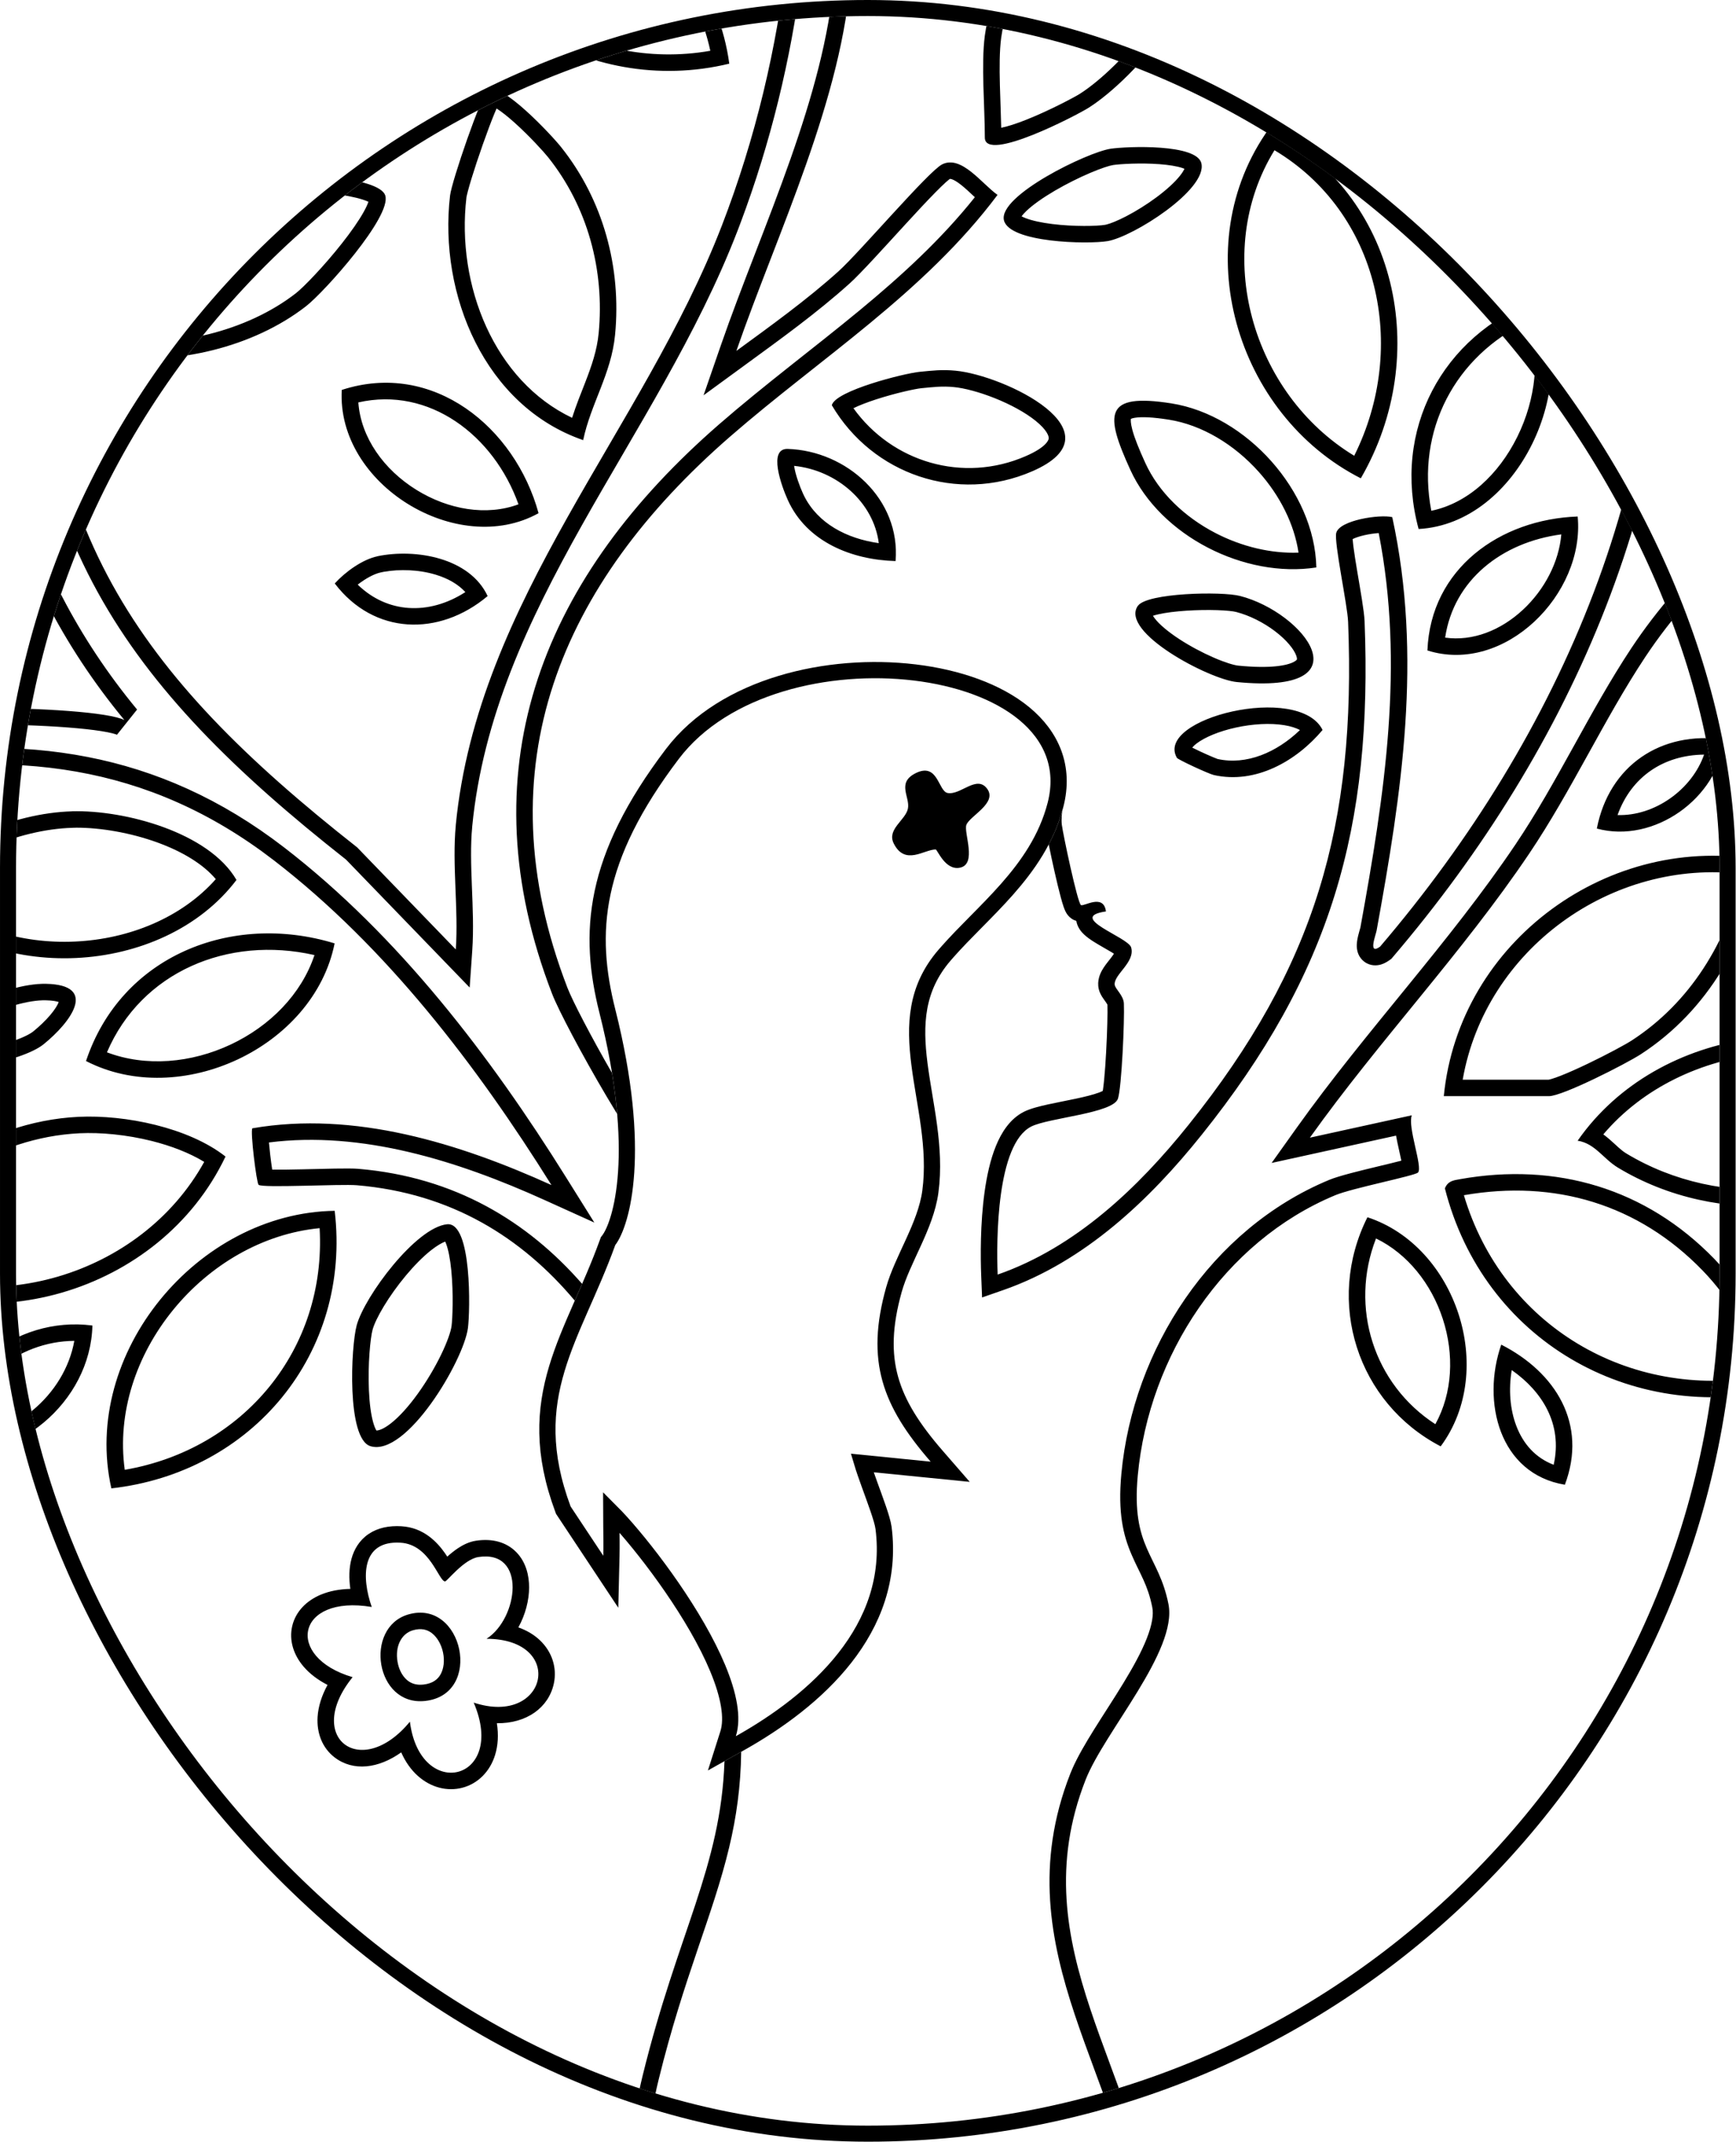
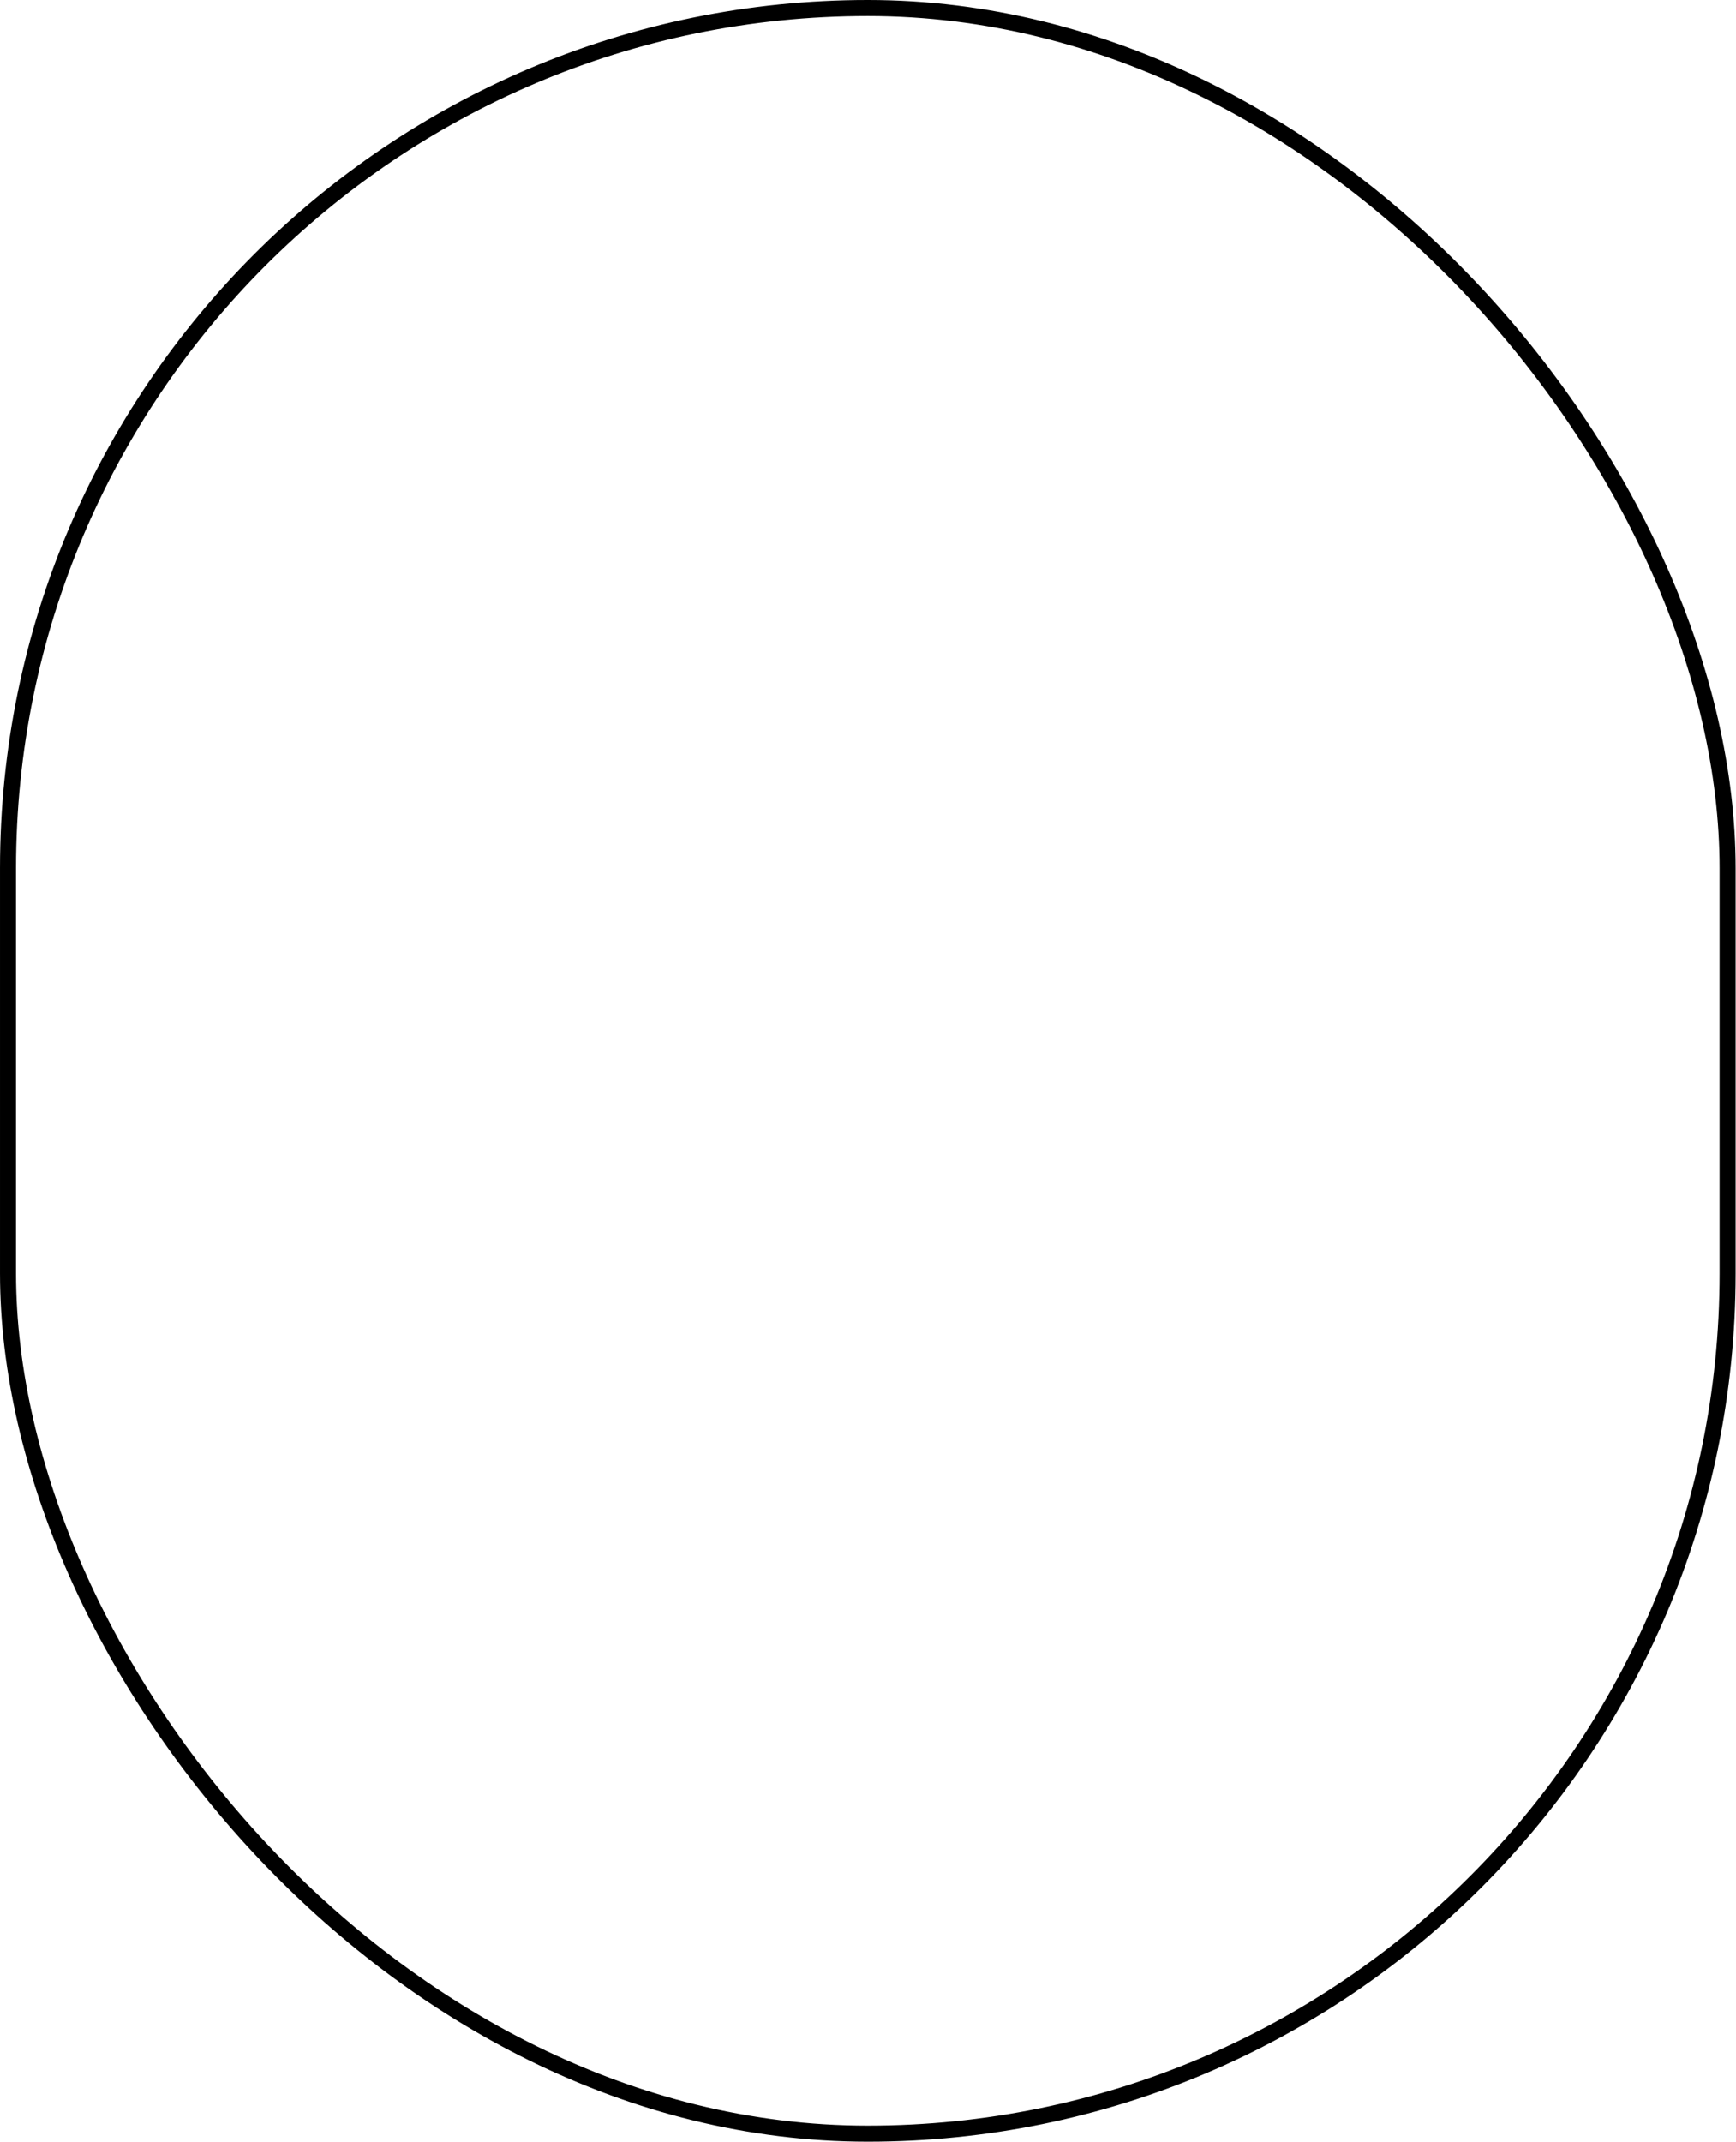
<svg xmlns="http://www.w3.org/2000/svg" fill="none" viewBox="0 0 214 264" height="264" width="214">
  <g clip-path="url(#clip0_130_4186)">
-     <path fill="black" d="M90.812 493.934C92.299 493.73 94.053 493.558 94.541 495.207L100.975 523.71H100.967C95.454 525.588 97.615 516.93 96.113 515.223C95.66 514.712 87.515 512.937 86.422 514.281C85.486 515.43 84.535 522.286 83.639 522.885C82.876 523.396 80.894 522.798 80.595 521.651C79.873 518.89 90.741 498.767 90.812 493.934ZM106.473 495.459C106.475 495.303 109.053 495.561 109.619 495.459V517.824C109.619 518.303 110.248 519.027 109.619 519.79H123.369C124.399 519.791 124.808 522.687 124.549 523.717H106.473V495.459ZM131.69 494.737C135.993 493.236 143.285 492.985 145.59 497.597C148.192 502.805 144.207 504.496 144.221 505.266C144.237 506.169 147.28 506.815 147.926 507.436H147.917C155.326 514.532 142.687 527.048 134.09 522.036L131.69 494.737ZM63.368 491.616C74.757 489.604 82.033 496.293 76.519 507.506C73.271 514.115 67.388 510.234 72.83 518.453C73.735 519.82 75.089 520.693 75.836 522.123L75.828 522.13C69.921 524.181 67.907 512.623 64.423 511.152C62.488 510.335 63.352 515.788 63.179 516.959C62.982 518.311 62.29 522.271 60.489 520.582C58.287 518.523 59.836 511.678 60.23 508.503C60.922 502.877 62.22 497.163 63.368 491.616ZM136.013 520.713C136.08 520.739 136.148 520.762 136.216 520.786C136.143 520.726 136.072 520.661 136.003 520.594L136.013 520.713ZM165.011 489.958C166.339 490.242 166.159 492.191 166.033 493.275C165.577 497.322 161.991 504.669 161.833 507.608C161.692 510.217 165.639 517.572 163.1 519.443C162.557 519.843 161.077 520.017 160.707 519.79V519.782C160.133 519.409 159.268 510.171 158.513 508.229C157.474 505.541 148.589 495.956 148.909 494.289C149.075 493.44 150.216 492.929 151.285 493.471C153.763 494.73 157.035 502.342 159.905 504.087C160.118 501.909 162.612 489.448 165.011 489.958ZM145.841 513.109C145.825 507.396 138.503 506.894 137.229 508.914C136.954 509.351 136.953 518.466 137.221 518.893C138.543 521.006 145.856 518.821 145.841 513.109ZM39.691 486.037C40.148 485.644 42.49 486.1 42.656 487.184C42.098 493.4 37.828 505.062 38.898 510.775C39.394 513.423 44.671 514.767 46.724 513.141C50.42 510.202 52.615 489.406 53.842 488.395V488.386C53.933 488.316 56.088 488.301 56.178 488.386C57.246 489.428 52.261 511.63 50.429 514.445C46.708 520.142 35.075 516.724 34.948 510.005C34.91 508.085 38.755 486.831 39.691 486.037ZM146.736 509.129C147.43 510.178 147.869 511.494 147.874 513.103C147.875 513.544 147.842 513.969 147.781 514.376C147.923 513.963 148.024 513.551 148.077 513.149C148.261 511.759 147.921 510.38 146.736 509.129ZM92.572 495.854C92.485 496.224 92.383 496.602 92.272 496.977C91.946 498.071 91.496 499.323 90.978 500.653C89.941 503.311 88.579 506.409 87.266 509.389C86.856 510.319 86.452 511.237 86.061 512.128C86.284 512.039 86.492 511.98 86.658 511.94C87.189 511.812 87.765 511.768 88.303 511.759C89.388 511.742 90.65 511.872 91.816 512.049C92.996 512.229 94.158 512.469 95.071 512.705C95.524 512.821 95.947 512.945 96.292 513.067C96.361 513.091 96.433 513.118 96.506 513.147L92.603 495.859C92.594 495.857 92.583 495.855 92.572 495.854ZM67.194 510.787C67.707 511.366 68.165 512.043 68.577 512.715C68.613 512.774 68.648 512.836 68.685 512.896C68.737 512.682 68.811 512.467 68.909 512.257C69.232 511.57 69.728 511.106 70.147 510.789C70.128 510.791 70.108 510.795 70.089 510.797H70.083C69.616 510.849 68.971 510.814 68.43 510.77C68 510.735 67.523 510.682 67.044 510.622C67.095 510.676 67.146 510.732 67.194 510.787ZM190.395 509.955C190.095 510.064 189.786 510.169 189.468 510.269L189.383 510.039L189.966 509.995C190.11 509.984 190.253 509.969 190.395 509.955ZM139.141 495.889C137.405 495.675 135.505 495.843 133.861 496.223L135.068 509.951C135.081 509.7 135.096 509.469 135.113 509.27C135.128 509.103 135.148 508.923 135.175 508.759C135.188 508.679 135.209 508.569 135.24 508.452C135.26 508.379 135.331 508.112 135.509 507.831L135.661 507.608C136.457 506.54 137.75 506.085 138.768 505.912C139.877 505.723 141.131 505.781 142.338 506.099C142.253 505.865 142.193 505.599 142.188 505.302C142.172 504.424 142.679 503.807 142.784 503.673C142.96 503.45 143.19 503.213 143.32 503.077C143.644 502.736 143.909 502.442 144.111 502.088C144.299 501.761 144.435 501.374 144.439 500.868C144.444 500.348 144.309 499.581 143.771 498.504C143.053 497.066 141.463 496.175 139.141 495.889ZM62.247 508.751L62.246 508.753C62.199 509.133 62.141 509.531 62.079 509.942C62.252 509.745 62.468 509.554 62.734 509.397C62.686 509.35 62.635 509.3 62.587 509.245L62.571 509.225C62.418 509.042 62.318 508.856 62.252 508.712C62.25 508.725 62.249 508.739 62.247 508.751ZM25.557 484.881C22.764 484.182 15.749 479.153 22.206 480.308C23.758 480.584 35.34 483.883 35.743 484.465V484.473C38.511 488.472 29.632 487.412 27.9 486.029C26.964 486.715 23.315 505.131 21.451 508.252C20.027 510.633 17.503 509.895 17.99 507.2C19.249 500.261 23.409 491.757 25.557 484.881ZM68.34 493.99C63.669 493.872 63.596 507.28 64.131 507.922C64.464 508.307 68.874 508.89 69.857 508.78C76.59 508.009 77.282 494.219 68.34 493.99ZM183.008 489.227C182.466 485.834 191.092 489.22 192.863 490.399C200.87 495.727 200.194 507.176 189.812 507.97C189.284 502.139 183.842 494.398 183.008 489.227ZM159.923 506.523C159.925 506.509 159.929 506.494 159.932 506.48L159.881 506.45C159.895 506.474 159.909 506.499 159.923 506.523ZM9.385 475.782C10.643 475.051 11.493 474.823 12.955 475.035L11.044 504.92C3.989 508.621 10.005 499.365 8.118 496.363C7.853 495.952 0.898 493.046 -0.008 491.671C-1.785 492.379 -5.991 499.352 -7.07 499.365C-7.464 499.364 -9.045 497.503 -9.046 496.638C-9.046 495.625 -7.378 493.637 -6.662 492.725C-5.246 490.925 8.378 476.371 9.385 475.782ZM21.306 502.469C21.053 503.263 20.824 504.044 20.619 504.807C20.791 504.264 20.972 503.66 21.158 503.005C21.208 502.83 21.255 502.65 21.306 502.469ZM207.611 474.422C208.996 474.108 210.719 474.076 212.111 474.296C220.968 475.697 232.269 502.892 215.273 501.801C205.622 501.18 197.119 476.812 207.611 474.422ZM214.644 480.017C201.241 467.507 206.204 500.409 217.625 498.594C224.475 497.501 217.947 483.098 214.644 480.017ZM-4.101 492.866C-4.573 493.395 -4.909 493.783 -5.064 493.98L-5.065 493.979C-5.462 494.484 -5.989 495.125 -6.446 495.791C-6.563 495.962 -6.665 496.119 -6.751 496.261C-6.349 495.759 -5.898 495.176 -5.413 494.544C-4.992 493.996 -4.545 493.417 -4.101 492.866ZM-15.33 486.422C-15.335 486.725 -18.072 489.611 -14.952 487.585C-12.034 482.548 -9.463 475.993 -6.049 471.357C-4.57 469.345 -2.045 468.144 -2.909 471.341C-3.515 473.566 -14.18 494.394 -15.315 495.113C-16.77 496.04 -18.987 494.17 -19.255 492.701C-20.372 486.689 -18.713 477.354 -18.477 471.115L-27.507 487.592C-28.718 489.164 -31.084 488.363 -31.061 486.43C-31.021 483.49 -19.034 467.365 -18.342 462.603L-15.33 462.469V486.422ZM10.493 477.489C10.474 477.506 10.446 477.529 10.411 477.56C10.284 477.674 10.108 477.84 9.881 478.061C9.428 478.5 8.822 479.11 8.106 479.842C6.678 481.305 4.845 483.227 2.995 485.191C1.165 487.134 -0.649 489.083 -2.1 490.663C-1.764 490.364 -1.302 490.001 -0.76 489.785L0.78 489.172L1.646 490.489C1.667 490.508 1.722 490.559 1.826 490.638C2.021 490.787 2.299 490.972 2.656 491.188C3.372 491.619 4.279 492.097 5.211 492.566C6.185 493.057 6.999 493.447 7.774 493.834C8.129 494.011 8.462 494.182 8.723 494.328C8.85 494.399 8.995 494.483 9.128 494.573C9.194 494.617 9.287 494.682 9.383 494.763C9.427 494.801 9.527 494.888 9.64 495.018L10.771 477.336C10.685 477.381 10.593 477.432 10.493 477.489ZM229.613 464.206C239.791 461.889 246.775 476.331 238.485 482.87L238.494 482.877L251.056 486.407C247.627 491.348 235.816 483.511 234.97 483.665C231.541 484.333 237.746 491.027 237.715 492.733C237.683 494.437 236.031 495.191 234.545 494.281C233.457 493.608 223.385 474.285 222.424 471.845C220.764 467.634 223.013 469.338 224.067 468.521C225.719 467.24 226.703 464.867 229.613 464.206ZM-14.286 489.563C-14.525 489.709 -14.742 489.836 -14.94 489.937C-15.158 490.048 -15.654 490.299 -16.223 490.329C-16.474 490.342 -17.016 490.323 -17.537 489.976C-17.495 490.619 -17.433 491.232 -17.345 491.81L-17.257 492.33L-17.256 492.338C-17.25 492.355 -17.213 492.461 -17.089 492.631C-16.952 492.818 -16.766 493.002 -16.568 493.139C-16.514 493.177 -16.463 493.208 -16.418 493.233C-16.355 493.137 -16.283 493.027 -16.205 492.902C-15.829 492.3 -15.336 491.452 -14.758 490.418C-14.605 490.145 -14.449 489.858 -14.286 489.563ZM211.773 22.84C213.095 36.789 210.932 50.824 207.849 64.451C212.977 60.631 221.127 52.026 227.23 50.431C228.763 50.031 228.041 50.612 228.441 51.327C229.008 52.334 231.256 56.607 230.597 57.354C219.781 61.7 209.233 71.28 202.791 81.008C197.725 88.654 193.729 97.456 188.506 105.205C180.271 117.432 170.022 128.221 161.472 140.212L174.033 137.456C173.499 138.941 175.402 143.812 174.805 144.504C174.458 144.905 166.704 146.429 164.626 147.293C150.845 153.014 141.634 167.104 140.257 181.823C139.415 190.844 142.822 191.545 144.041 197.713C145.173 203.474 136.143 213.438 133.822 219.355C125.658 240.179 140.666 255.284 142.507 275.338C146.974 323.997 110.572 360.838 133.044 409.623C146.086 437.928 180.499 440.539 191.724 464.836C194.759 471.413 194.176 471.02 187.782 473.37C183.425 465.96 179.515 458.282 171.697 453.842C174.324 460.632 176.991 469.693 175.622 477.001C175.071 479.947 170.241 478.903 167.764 479.744V466.793C167.763 465.167 165.35 458.59 164.508 456.695C161.967 450.974 157.538 445.198 152.056 442.063L154.376 448.687L149.696 450.699C147.706 439.257 136.929 434.911 129.268 427.925L132.58 439.524C146.117 446.431 156.713 461.12 157.468 476.522C156.02 476.742 151.444 478.068 150.546 477.307C150.191 477.005 148.768 470.063 148.131 468.341C147.69 467.155 147.044 464.412 145.763 464.042C144.717 467.43 143.325 481.187 141.917 483.208C141.185 484.253 138.377 483.453 137.11 483.657C136.405 482.966 140.681 467.148 140.949 464.333C141.736 455.815 140.272 454.321 133.98 449.12C133.815 458.109 132.745 467.178 129.402 475.555C128.827 476.987 124.14 486.312 123.597 486.627C122.118 487.484 116.463 486.361 114.331 486.792C113.642 486.184 122.698 474.386 122.181 471.877C117.91 475.186 110.036 483.64 104.916 484.89C101.558 485.707 99.497 480.617 100.55 478.951C101.321 477.725 112.536 470.958 115.117 468.341C118.027 465.387 123.706 456.907 124.941 453.033C128.52 441.795 120.687 429.85 111.987 423.209C111.547 435.075 117.139 446.228 115.904 458.141C115.731 459.831 115.29 463.185 113.206 463.233C108.629 463.327 111.075 459.877 111.186 457.355C111.461 451.508 110.563 443.398 108.762 437.811C108.479 436.939 108.501 435.918 107.275 435.776C102.516 452.129 87.925 463.65 82.671 479.893C80.611 486.258 83.535 488.694 74.215 485.567C74.097 478.062 78.117 471.342 81.334 464.828C77.567 464.624 69.414 476.223 68.269 476.451C66.689 476.765 62.228 474.91 62.589 472.466C63.825 463.964 86.085 454.133 91.874 446.691C96.326 440.978 98.442 433.536 97.829 426.346C90.813 432.829 85.495 436.279 82.349 445.802C81.2 449.275 82.521 452.844 77.92 451.351C74.468 450.235 79.115 441.262 79.769 438.912C64.061 445.992 52.655 464.278 51.475 481.299C41.675 481.032 43.398 478.816 45.419 470.919C46.363 467.218 48.022 463.735 49.115 460.097C47.637 459.76 47.251 460.931 46.37 461.662C41.022 466.062 36.152 472.53 33.328 478.879L25.55 477.363C32.991 458.243 52.6 448.781 67.568 436.522C82.875 423.988 88.932 412.16 92.747 392.585C101.769 346.284 69.52 295.338 79.218 255.819C83.568 238.092 88.848 230.175 89.309 217.054L91.368 215.899C91.314 220.19 90.772 223.954 89.898 227.63C88.896 231.846 87.467 235.924 85.939 240.428C84.404 244.955 82.738 250.003 81.192 256.302C76.487 275.479 81.944 297.557 87.704 321.178C93.405 344.555 99.353 369.311 94.742 392.973C92.812 402.878 90.289 410.959 86.241 418.186C82.186 425.426 76.659 431.703 68.856 438.092C65.055 441.205 60.968 444.134 56.919 447.037C52.851 449.953 48.815 452.845 45.022 455.942C38.076 461.611 32.078 467.857 28.4 475.849L32.16 476.581C35.171 470.442 39.892 464.361 45.074 460.096C45.158 460.026 45.255 459.925 45.44 459.716C45.591 459.545 45.864 459.226 46.181 458.95C46.525 458.649 46.998 458.324 47.628 458.144C48.266 457.962 48.921 457.971 49.569 458.119L51.688 458.602L51.062 460.681C50.492 462.581 49.772 464.441 49.114 466.197C48.446 467.982 47.831 469.687 47.389 471.42L47.388 471.421C46.848 473.528 46.405 474.978 46.118 476.273C45.827 477.588 45.867 478.111 45.935 478.311C45.948 478.348 45.959 478.369 46.011 478.413C46.089 478.477 46.285 478.602 46.714 478.736C47.35 478.934 48.281 479.083 49.629 479.178C51.559 462.086 63.076 444.208 78.934 437.06L82.889 435.278L81.727 439.455C81.525 440.181 81.046 441.341 80.607 442.441C80.135 443.627 79.629 444.934 79.25 446.183C78.858 447.474 78.665 448.507 78.691 449.19C78.696 449.315 78.709 449.407 78.721 449.471C79.114 449.59 79.378 449.639 79.543 449.658C79.634 449.329 79.697 448.865 79.806 448.069C79.916 447.264 80.067 446.227 80.418 445.166L80.739 444.233C84.137 434.775 89.838 430.962 96.448 424.855L99.501 422.035L99.855 426.173C100.51 433.855 98.253 441.807 93.478 447.936L93.478 447.937C91.834 450.051 89.138 452.208 86.217 454.31C83.286 456.419 79.827 458.677 76.68 460.851C73.468 463.07 70.501 465.254 68.272 467.371C65.984 469.544 64.816 471.339 64.605 472.742C64.614 472.77 64.641 472.832 64.717 472.932C64.894 473.163 65.228 473.453 65.716 473.734C66.191 474.007 66.719 474.218 67.184 474.341C67.345 474.384 67.479 474.409 67.583 474.425C67.87 474.138 68.255 473.716 68.737 473.169C69.685 472.095 70.977 470.577 72.316 469.111C73.66 467.64 75.15 466.11 76.584 464.949C77.3 464.369 78.056 463.837 78.815 463.451C79.549 463.077 80.464 462.747 81.444 462.8L84.519 462.967L83.157 465.726C81.498 469.087 79.762 472.249 78.407 475.589C77.26 478.416 76.454 481.227 76.281 484.102C77.786 484.573 78.755 484.809 79.391 484.875C79.453 484.882 79.51 484.883 79.558 484.886C79.561 484.874 79.565 484.862 79.568 484.849C79.639 484.547 79.697 484.168 79.781 483.604C79.944 482.52 80.166 481.031 80.736 479.269L81.001 478.478C83.799 470.351 88.789 463.39 93.497 456.706C98.423 449.714 103.053 443.01 105.323 435.208L105.802 433.561L107.508 433.757C108.1 433.826 108.684 434.02 109.194 434.398C109.702 434.774 110.012 435.238 110.206 435.643C110.388 436.024 110.49 436.402 110.551 436.639C110.627 436.935 110.651 437.046 110.695 437.184L110.696 437.188C112.583 443.039 113.501 451.397 113.216 457.45C113.176 458.327 112.942 459.224 112.78 459.855C112.625 460.461 112.528 460.866 112.488 461.172C112.622 461.189 112.809 461.202 113.061 461.201C113.123 461.126 113.233 460.956 113.367 460.596C113.66 459.809 113.796 458.782 113.883 457.935V457.932C114.464 452.326 113.445 446.845 112.253 441.068C111.08 435.382 109.725 429.363 109.956 423.134L110.102 419.215L113.221 421.596C117.781 425.077 122.134 429.955 124.89 435.493C127.649 441.037 128.872 447.389 126.879 453.649C126.17 455.872 124.303 459.162 122.361 462.14C120.401 465.147 118.166 468.141 116.566 469.765L116.565 469.766C115.781 470.561 114.459 471.568 113.045 472.581C111.592 473.621 109.901 474.767 108.292 475.851C106.67 476.944 105.139 477.97 103.962 478.801C103.373 479.217 102.899 479.566 102.56 479.836C102.457 479.918 102.374 479.988 102.31 480.043C102.305 480.118 102.304 480.24 102.328 480.415C102.387 480.84 102.56 481.358 102.835 481.831C103.439 482.867 104.037 483.013 104.434 482.917C105.368 482.689 106.586 482.082 108.042 481.108C109.471 480.152 111 478.933 112.546 477.613C114.091 476.293 115.61 474.911 117.041 473.623C118.449 472.354 119.798 471.155 120.936 470.274L123.512 468.277L124.172 471.467C124.357 472.366 124.091 473.286 123.883 473.882C123.64 474.579 123.282 475.347 122.879 476.12C122.07 477.67 120.967 479.462 119.909 481.133C119.074 482.453 118.277 483.683 117.621 484.73C118.201 484.765 118.792 484.808 119.34 484.843C120.272 484.903 121.101 484.943 121.768 484.924C122.005 484.918 122.199 484.899 122.353 484.881C122.493 484.65 122.671 484.347 122.877 483.978C123.386 483.066 124.028 481.849 124.68 480.582C126.004 478.007 127.27 475.409 127.516 474.799C130.729 466.745 131.784 457.951 131.947 449.081L132.025 444.868L135.276 447.555C138.329 450.079 140.651 452.026 141.935 454.569C143.264 457.204 143.371 460.21 142.973 464.52V464.526C142.89 465.389 142.535 467.054 142.119 468.891C141.691 470.783 141.147 473.075 140.645 475.249C140.137 477.447 139.668 479.541 139.371 481.12C139.334 481.319 139.299 481.508 139.269 481.684C139.444 481.698 139.618 481.71 139.809 481.719C140.047 481.73 140.234 481.73 140.377 481.724C140.412 481.627 140.454 481.505 140.499 481.355C140.65 480.858 140.81 480.204 140.977 479.417C141.31 477.846 141.642 475.876 141.969 473.82C142.292 471.79 142.612 469.654 142.913 467.849C143.208 466.079 143.511 464.444 143.82 463.444L144.409 461.54L146.325 462.091C147.243 462.356 147.858 462.982 148.234 463.48C148.623 463.994 148.913 464.578 149.131 465.086C149.354 465.607 149.538 466.139 149.685 466.582L150.036 467.635L150.037 467.637C150.41 468.644 150.963 470.985 151.42 472.881C151.66 473.875 151.885 474.795 152.069 475.485C152.449 475.45 152.911 475.381 153.433 475.286C154.056 475.171 154.701 475.029 155.308 474.895C153.918 460.929 144.11 447.688 131.655 441.332L130.868 440.931L125.349 421.602L130.639 426.425C132.467 428.093 134.498 429.618 136.622 431.191C138.719 432.743 140.919 434.352 142.942 436.11C146.471 439.177 149.615 442.831 151.117 447.877L151.832 447.57L148.338 437.597L153.065 440.3C159.024 443.708 163.703 449.876 166.365 455.871L166.553 456.307C167.028 457.441 167.747 459.342 168.376 461.191C168.737 462.253 169.08 463.331 169.334 464.26C169.565 465.104 169.796 466.074 169.796 466.793V477.35C170.704 477.276 171.421 477.247 172.146 477.15C172.863 477.054 173.275 476.923 173.491 476.797C173.61 476.729 173.608 476.715 173.624 476.628C174.877 469.935 172.424 461.354 169.801 454.574L167.746 449.262L172.701 452.077C180.54 456.528 184.714 464.031 188.687 470.881C189.527 470.579 190.175 470.343 190.708 470.11C191.13 469.925 191.349 469.793 191.454 469.721C191.443 469.621 191.416 469.45 191.339 469.187C191.172 468.62 190.867 467.876 190.4 466.833L189.878 465.687C184.571 454.199 173.778 447.778 161.992 440.457C150.383 433.247 138.003 425.24 131.198 410.471C119.659 385.421 123.291 363.436 129.061 341.909C134.859 320.274 142.673 299.388 140.482 275.524C139.591 265.808 135.55 257.477 132.483 248.277C129.461 239.208 127.593 229.675 131.93 218.615L132.194 217.979C132.857 216.477 133.819 214.841 134.831 213.214C136.049 211.258 137.273 209.419 138.49 207.42C139.677 205.472 140.699 203.62 141.357 201.949C142.031 200.238 142.217 198.976 142.046 198.105C141.492 195.307 140.545 194.032 139.511 191.645C138.47 189.244 137.782 186.468 138.233 181.633C139.671 166.267 149.281 151.465 163.844 145.418C165.073 144.907 167.747 144.265 169.889 143.75C170.975 143.489 171.977 143.248 172.747 143.047C172.671 142.667 172.572 142.225 172.459 141.722C172.336 141.174 172.199 140.559 172.093 139.96L156.755 143.328L159.816 139.035C164.138 132.974 168.886 127.221 173.53 121.516C178.192 115.79 182.76 110.099 186.82 104.071C189.375 100.281 191.638 96.219 193.929 92.084C196.204 87.977 198.51 83.79 201.096 79.887L201.729 78.951C208.109 69.692 218.024 60.668 228.438 56.064C228.349 55.816 228.238 55.536 228.109 55.235C227.698 54.272 227.185 53.274 226.864 52.679C224.457 53.578 221.549 55.641 218.465 58.175C216.771 59.568 215.109 61.027 213.514 62.408C211.939 63.771 210.414 65.073 209.063 66.079L204.652 69.363L205.865 64.002C208.794 51.058 210.847 37.9 209.901 24.871H206.089C208.236 59.627 193.762 92.11 171.67 117.987L171.512 118.173L171.312 118.316C171.047 118.507 170.679 118.74 170.242 118.87C169.793 119.003 168.946 119.108 168.169 118.518C167.474 117.99 167.319 117.255 167.277 116.946C167.229 116.589 167.257 116.261 167.284 116.043C167.341 115.598 167.467 115.134 167.551 114.833C167.574 114.752 167.596 114.674 167.616 114.605C167.637 114.534 167.653 114.475 167.668 114.421C167.705 114.291 167.705 114.278 167.698 114.317L167.699 114.309C170.698 97.84 173.143 81.948 169.956 65.697C169.406 65.737 168.786 65.826 168.196 65.959C167.576 66.1 167.073 66.273 166.739 66.439C166.757 66.677 166.787 66.976 166.833 67.334C166.944 68.205 167.122 69.304 167.317 70.467C167.688 72.674 168.163 75.32 168.213 76.54V76.543C168.714 89.227 167.703 100.093 164.531 110.303C161.358 120.521 156.055 129.977 148.113 139.887L148.112 139.886C141.793 147.778 133.759 155.485 123.652 159.003L121.062 159.905L120.953 157.166C120.865 154.946 120.829 150.794 121.375 146.877C121.647 144.924 122.076 142.934 122.766 141.242C123.436 139.597 124.481 137.913 126.185 137.039L126.188 137.037C126.993 136.626 128.147 136.343 129.167 136.119C130.169 135.899 131.585 135.629 132.616 135.41C133.774 135.163 134.765 134.917 135.477 134.652C135.678 134.577 135.829 134.507 135.938 134.453C135.946 134.405 135.957 134.351 135.966 134.291C136.013 133.975 136.062 133.565 136.108 133.082C136.202 132.119 136.287 130.92 136.354 129.687C136.49 127.221 136.551 124.766 136.513 123.82C136.496 123.785 136.444 123.687 136.314 123.502C136.247 123.407 136.021 123.1 135.888 122.891C135.76 122.69 135.441 122.182 135.384 121.519C135.295 120.49 135.782 119.665 136.053 119.25C136.335 118.819 136.759 118.306 136.969 118.033C137.132 117.821 137.242 117.658 137.317 117.538C137.237 117.486 137.147 117.428 137.046 117.367C136.544 117.063 135.444 116.456 134.797 116.043C134.428 115.808 134.008 115.518 133.657 115.191C133.414 114.964 132.821 114.382 132.678 113.498C132.502 113.444 132.309 113.362 132.116 113.233C131.757 112.992 131.561 112.695 131.503 112.606C131.417 112.474 131.354 112.35 131.314 112.265C131.234 112.093 131.166 111.909 131.111 111.752C130.999 111.428 130.88 111.02 130.762 110.582C130.523 109.698 130.249 108.552 129.989 107.401C129.733 106.266 129.48 105.072 129.278 104.075C129.948 102.799 130.515 101.435 130.938 99.965C130.915 100.158 130.896 100.347 130.883 100.533L130.894 100.536C130.889 100.553 130.883 100.572 130.878 100.589C130.854 100.965 130.853 101.327 130.896 101.667C131.054 102.879 132.824 111.261 133.249 111.546C133.591 111.77 136.041 110.071 136.332 112.331C131.395 113.039 139.058 115.482 139.438 116.763C139.965 118.578 137.3 120.104 137.409 121.345C137.457 121.895 138.503 122.658 138.543 123.687C138.637 125.746 138.268 134.019 137.812 135.404C137.213 137.219 129.253 137.753 127.113 138.845C122.858 141.03 122.81 152.747 122.983 157.085C132.556 153.753 140.297 146.398 146.526 138.619C162.163 119.106 167.174 101.683 166.183 76.624C166.096 74.517 164.437 66.856 164.72 65.684C165.106 64.113 170.099 63.359 171.626 63.736C175.378 80.961 172.79 97.7 169.699 114.673C169.597 115.248 168.598 117.769 170.124 116.669C192.431 90.54 206.762 57.747 203.907 22.84H211.773ZM230.501 483.277C231.068 484.34 231.632 485.387 232.173 486.377C232.067 486.047 231.985 485.715 231.941 485.389C231.879 484.914 231.873 484.3 232.098 483.679C231.567 483.628 231.032 483.497 230.501 483.277ZM-17.362 482.372C-17.462 483.661 -17.539 484.92 -17.577 486.123C-17.496 486.012 -17.421 485.911 -17.362 485.831V482.372ZM29.17 484.444C29.148 484.426 29.251 484.503 29.572 484.625C29.865 484.737 30.247 484.85 30.69 484.95C31.069 485.034 31.469 485.103 31.867 485.153C30.977 484.868 29.965 484.558 28.926 484.248L29.17 484.444ZM-27.389 483.142C-27.717 483.718 -28.003 484.242 -28.243 484.707L-27.316 483.017C-27.34 483.059 -27.365 483.101 -27.389 483.142ZM236.795 470.053C233.476 465.834 225.626 467.028 225.35 470.705C225.304 471.297 230.273 480.855 230.785 481.157C235.064 483.663 241.655 476.229 236.795 470.053ZM243.543 460.159C242.01 452.144 250.757 447.979 256.963 452.269C262.626 456.183 272.048 469.212 265.732 475.561C256.891 484.441 245.046 468.033 243.543 460.159ZM-47.438 444.907C-45.865 443.288 -43.261 442.879 -44.252 445.715C-46.47 452.08 -53.361 459.358 -56.956 465.22C-56.919 466.173 -47.895 470.595 -47.092 471.9C-46.7 472.553 -47.413 474.93 -47.54 475.028L-47.549 475.035C-47.997 475.356 -49.255 474.878 -49.869 474.626C-51.082 474.13 -60.123 468.059 -61.172 467.067C-63.869 464.529 -60.134 463.389 -58.215 460.835C-54.966 456.521 -50.671 448.231 -47.438 444.907ZM261.611 462.54C259.063 458.438 254.696 453.142 249.269 454.776L249.261 454.784C243.843 456.419 250.779 467.585 253.1 470.257C261.154 479.553 268.249 473.227 261.611 462.54ZM-50.911 471.66C-50.403 471.981 -49.966 472.251 -49.627 472.451C-49.568 472.486 -49.511 472.516 -49.463 472.544C-49.639 472.424 -49.84 472.293 -50.062 472.151C-50.571 471.826 -51.155 471.471 -51.777 471.101C-51.474 471.297 -51.184 471.487 -50.911 471.66ZM-17.362 465.992C-17.769 466.89 -18.272 467.874 -18.833 468.897C-19.085 469.357 -19.354 469.829 -19.631 470.311L-17.362 470.937V465.992ZM-58.741 464.243C-59.281 464.711 -59.641 465.014 -59.92 465.322C-59.941 465.344 -59.957 465.368 -59.974 465.387C-59.925 465.442 -59.862 465.51 -59.778 465.588L-59.774 465.592C-59.772 465.594 -59.76 465.606 -59.736 465.626C-59.708 465.651 -59.667 465.683 -59.617 465.723C-59.515 465.804 -59.381 465.908 -59.217 466.031C-59.038 466.165 -58.829 466.316 -58.597 466.484C-58.76 466.234 -58.969 465.82 -58.987 465.288L-59.008 464.678L-58.741 464.243ZM269.54 435.02C273.676 437.943 265.664 440.882 266.056 443.137C266.42 445.229 283.268 460.045 283.273 461.298C283.273 462.241 280.945 463.593 279.38 462.894C276.799 461.737 264.512 443.642 263.256 443.649C262.853 443.651 256.444 450.287 256.593 446.383C256.629 445.516 267.997 434.987 269.54 435.02ZM-62.871 428.734C-62.249 428.743 -60.827 430.502 -61.267 431.822C-62.51 435.523 -74.544 447.217 -74.993 449.637C-73.733 453.668 -60.45 458.037 -68.267 461.628C-69.762 459.53 -80.714 450.897 -80.498 449.629C-77.359 447.757 -64.248 428.712 -62.879 428.734H-62.871ZM277.517 458.106C278.27 459.019 278.929 459.774 279.46 460.324C279.725 460.598 279.939 460.8 280.1 460.936C280.166 460.992 280.214 461.026 280.241 461.046C280.277 461.053 280.345 461.062 280.45 461.051C280.475 461.049 280.5 461.044 280.525 461.04C280.16 460.647 279.711 460.182 279.189 459.657C278.563 459.025 277.85 458.324 277.085 457.578C277.231 457.757 277.375 457.935 277.517 458.106ZM-69.47 457.546C-68.926 458.042 -68.386 458.544 -67.911 459.012C-67.96 458.925 -68.044 458.794 -68.189 458.62C-68.488 458.262 -68.93 457.846 -69.514 457.369C-69.856 457.089 -70.227 456.805 -70.618 456.512C-70.218 456.869 -69.831 457.217 -69.47 457.546ZM-47.866 448.651C-48.863 450.037 -49.953 451.737 -51.095 453.572C-51.105 453.589 -51.115 453.606 -51.126 453.623C-49.896 451.912 -48.775 450.247 -47.866 448.651ZM282.881 421.653C285.085 424.703 303.982 439.585 304.425 440.961C305.116 443.13 303.064 444.065 301.121 443.507C299.076 442.917 293.72 435.32 292.209 435.051C290.91 434.825 285.759 440.192 286.758 442.062C287.161 442.806 300.206 450.839 294.663 452.269C293.35 452.607 292.751 451.775 291.887 451.13C285.531 446.353 279.466 437.417 273.063 432.239L275.015 430.29L283.667 438.91C290.982 430.682 289.456 432.379 282.825 425.998H282.841C281.228 424.443 279.082 422.981 282.881 421.653ZM-77.419 449.587C-77.54 449.715 -77.664 449.841 -77.788 449.966C-77.685 450.073 -77.572 450.187 -77.451 450.308C-77.163 450.597 -76.839 450.907 -76.491 451.235C-76.669 450.926 -76.823 450.594 -76.934 450.242L-77.083 449.762L-76.992 449.267C-76.98 449.203 -76.963 449.139 -76.947 449.076C-77.109 449.254 -77.266 449.426 -77.419 449.587ZM-72.829 421.055C-75.236 423.829 -84.059 445.59 -85.674 445.99C-90.486 447.16 -84.585 437.062 -84.651 436.301C-84.715 435.632 -88.969 429.898 -89.561 429.432C-91.967 427.564 -96.128 432.984 -99.337 431.798V431.79C-100.147 429.724 -100.603 428.946 -98.574 427.594C-92.132 423.288 -80.522 420.992 -73.49 416.937L-72.829 421.055ZM264.002 441.748C264.086 441.778 264.161 441.808 264.224 441.837C264.289 441.663 264.362 441.503 264.439 441.359C264.294 441.488 264.148 441.618 264.002 441.748ZM297.984 437.81C298.883 438.821 299.748 439.784 300.504 440.528C300.881 440.898 301.198 441.181 301.45 441.374C301.604 441.493 301.695 441.547 301.728 441.566C301.963 441.628 302.182 441.645 302.358 441.628C302.272 441.54 302.169 441.436 302.05 441.321C301.524 440.812 300.77 440.132 299.843 439.32C299.174 438.734 298.425 438.09 297.623 437.405C297.744 437.54 297.865 437.676 297.984 437.81ZM284.499 441.03C284.537 441.072 284.576 441.114 284.613 441.156C284.62 441.075 284.63 440.995 284.642 440.919C284.645 440.899 284.648 440.878 284.651 440.858L284.499 441.03ZM-75.053 420.029C-78.299 421.555 -82.05 422.842 -85.576 424.086C-90.219 425.725 -94.474 427.297 -97.443 429.282L-97.446 429.284C-97.71 429.459 -97.867 429.588 -97.958 429.672C-97.947 429.713 -97.932 429.765 -97.912 429.827C-97.907 429.843 -97.9 429.86 -97.894 429.877C-97.773 429.849 -97.633 429.808 -97.476 429.752C-96.792 429.51 -96.058 429.099 -95.14 428.586C-94.318 428.127 -93.263 427.534 -92.221 427.23C-91.118 426.909 -89.635 426.803 -88.312 427.83L-88.304 427.836C-88.043 428.041 -87.782 428.344 -87.636 428.515C-87.439 428.746 -87.206 429.035 -86.956 429.352C-86.454 429.989 -85.848 430.793 -85.264 431.597C-84.681 432.399 -84.103 433.224 -83.66 433.902C-83.441 434.237 -83.238 434.564 -83.081 434.845C-83.004 434.984 -82.921 435.141 -82.851 435.299C-82.812 435.387 -82.699 435.642 -82.647 435.966L-82.628 436.11V436.112C-82.625 436.142 -82.626 436.172 -82.625 436.201C-82.223 435.343 -81.81 434.457 -81.394 433.56C-80.045 430.653 -78.653 427.635 -77.451 425.175C-76.85 423.945 -76.285 422.83 -75.787 421.926C-75.518 421.439 -75.242 420.963 -74.97 420.546L-75.053 420.029ZM290.464 431.342C290.635 432.152 290.522 432.909 290.264 433.608C290.397 433.529 290.532 433.454 290.668 433.387C290.994 433.228 291.68 432.927 292.476 433.039C291.802 432.469 291.127 431.895 290.46 431.328C290.461 431.332 290.463 431.338 290.464 431.342ZM297.811 405.166C299.432 405.549 303.945 418.163 305.408 420.348C307.092 422.855 314.657 426.996 313.927 429.88C313.023 430.902 312.982 431.302 311.567 430.69C308.437 429.33 305.7 424.444 303.112 423.421C299.062 421.818 289.914 421.252 286.413 418.903C284.943 417.913 287.003 416.325 288.214 416.325C291.297 416.325 298.015 419.233 301.342 420.074L301.35 420.081C301.962 419.326 296.104 409.127 295.993 406.965C295.938 405.842 296.71 405.08 297.811 405.166ZM303.282 420.73C303.222 420.894 303.14 421.066 303.022 421.234C303.266 421.313 303.5 421.396 303.722 421.481L303.721 421.48L303.72 421.478C303.584 421.276 303.437 421.021 303.282 420.73ZM45.434 189.06C46.562 188.293 47.955 188.012 49.486 188.103L49.485 188.104C52.248 188.266 53.911 190.087 54.848 191.417C54.947 191.559 55.043 191.705 55.137 191.848C55.528 191.495 55.99 191.114 56.492 190.785C57.056 190.415 57.804 190.022 58.66 189.89C60.635 189.585 62.415 190.025 63.665 191.315C64.842 192.53 65.228 194.176 65.225 195.648C65.221 197.237 64.761 199.011 63.899 200.567C64.944 200.94 65.84 201.474 66.561 202.159C68.088 203.609 68.669 205.585 68.28 207.454C67.651 210.473 64.889 212.426 61.25 212.378C61.469 213.802 61.392 215.116 61.033 216.283C60.4 218.343 58.906 219.825 57.005 220.327C55.116 220.825 53.091 220.287 51.514 218.877C50.675 218.127 49.979 217.15 49.457 215.971C46.671 217.957 43.566 218.363 41.246 216.589C39.739 215.436 39.025 213.597 39.15 211.602C39.23 210.334 39.642 209.003 40.376 207.658C39.17 207.038 38.176 206.278 37.428 205.406C36.203 203.977 35.603 202.181 36.024 200.396C36.448 198.605 37.797 197.258 39.577 196.521C40.622 196.089 41.835 195.853 43.187 195.821C43.008 194.572 43.008 193.276 43.335 192.091C43.65 190.952 44.293 189.836 45.434 189.06ZM49.365 190.129C44.489 189.839 44.568 194.452 45.826 198.051C36.545 196.495 35.034 204.219 43.466 206.703C37.433 214.152 44.52 219.488 50.529 212.188C51.78 222.096 62.539 219.527 58.395 209.839C67.495 212.848 69.823 201.989 59.969 201.972H59.977C63.909 199.457 64.954 190.97 58.969 191.897C57.176 192.172 55.117 194.897 54.863 194.9C54.069 194.876 53.014 190.342 49.365 190.129ZM50.316 198.978C57.073 196.99 59.637 208.848 52.401 209.634C46.259 210.302 44.843 200.589 50.316 198.978ZM53.257 201.292C52.693 200.851 51.946 200.616 50.892 200.926C49.501 201.335 48.672 202.871 49.006 204.817C49.163 205.731 49.568 206.5 50.095 206.987C50.482 207.344 50.981 207.597 51.648 207.631C51.826 207.631 52.004 207.634 52.182 207.615C53.359 207.487 53.968 206.964 54.308 206.362C54.691 205.681 54.828 204.706 54.616 203.676C54.404 202.648 53.887 201.787 53.257 201.292ZM41.257 149.227C43.333 166.813 31.087 181.485 13.727 183.434C9.984 166.767 24.361 149.471 41.257 149.227ZM185.062 165.721C191.747 169.124 195.735 175.489 192.904 182.986C184.826 181.65 182.608 172.762 185.062 165.721ZM39.401 151.364C32.359 152.042 25.848 155.9 21.33 161.453C16.809 167.009 14.404 174.111 15.379 181.147C30.035 178.621 40.247 166.303 39.401 151.364ZM186.353 168.855C185.951 171.261 186.141 173.712 186.931 175.765C187.769 177.944 189.265 179.667 191.525 180.527C192.09 177.997 191.73 175.715 190.734 173.726C189.814 171.887 188.309 170.224 186.353 168.855ZM-7.472 179.057C-7.165 169.447 1.842 162.115 11.391 163.364C11.162 172.785 1.904 180.605 -7.472 179.057ZM55.117 150.884C58.2 150.588 57.956 161.626 57.681 163.686C57.145 167.718 50.098 179.59 45.662 178.232C42.721 177.327 43.255 165.942 43.971 163.332C44.962 159.725 51.279 151.262 55.117 150.884ZM168.565 150.02C179.483 153.588 184.58 168.825 177.596 178.255C167.323 172.912 163.327 160.464 168.565 150.02ZM9.161 165.255C2.165 165.301 -4.061 170.437 -5.245 177.22C1.57 177.31 7.963 171.953 9.161 165.255ZM54.881 153.02C54.473 153.174 53.892 153.495 53.153 154.077C52.15 154.866 51.07 155.961 50.037 157.198C49.009 158.429 48.066 159.754 47.329 160.97C46.574 162.218 46.105 163.235 45.931 163.87C45.654 164.88 45.335 168.136 45.476 171.331C45.545 172.908 45.721 174.318 46.011 175.332C46.151 175.823 46.294 176.133 46.402 176.304C46.656 176.301 47.196 176.176 48.103 175.485C49.174 174.669 50.352 173.362 51.485 171.792C52.605 170.24 53.616 168.522 54.372 166.965C55.153 165.357 55.576 164.096 55.666 163.419V163.417C55.78 162.562 55.912 159.445 55.635 156.598C55.495 155.162 55.266 153.972 54.967 153.216C54.937 153.141 54.907 153.076 54.881 153.02ZM169.625 152.634C166.311 161.132 169.369 170.627 176.939 175.525C179.072 171.664 179.275 166.917 177.861 162.567C176.452 158.23 173.512 154.522 169.625 152.634ZM179.964 145.329C191.841 143.207 202.909 146.468 211.333 155.159C215.423 159.378 218.805 165.289 219.631 171.213C200.934 175.614 182.835 165.061 178.115 146.46C178.485 145.565 179.115 145.478 179.964 145.329ZM209.873 156.572C201.978 148.427 191.655 145.343 180.457 147.304C185.222 163.34 200.76 172.585 217.265 169.628C216.134 164.838 213.291 160.099 209.873 156.572ZM-34.978 151.946C-33.862 151.27 -31.29 151.663 -30.433 152.558H-30.44C-29.552 153.485 -29.747 155.905 -29.378 156.212C-28.659 156.792 -23.535 155.381 -23.936 159.795C-24.195 162.663 -27.553 162.217 -28.309 163.348C-29.291 164.826 -27.995 169.304 -32.202 168.912C-34.734 168.676 -34.445 165.471 -35.105 165.061C-36.159 164.409 -41.491 165.327 -41.091 160.739C-40.823 157.691 -37.255 157.666 -36.71 156.913C-36.089 156.048 -36.654 152.952 -34.978 151.946ZM-32.893 153.672C-33.197 153.629 -33.48 153.625 -33.7 153.649C-33.822 153.662 -33.896 153.681 -33.93 153.691C-33.965 153.74 -34.112 153.974 -34.227 154.772C-34.258 154.986 -34.283 155.206 -34.31 155.449C-34.335 155.678 -34.365 155.945 -34.4 156.197C-34.455 156.58 -34.574 157.422 -35.06 158.097L-35.06 158.099C-35.407 158.579 -35.861 158.84 -36.099 158.965C-36.368 159.107 -36.654 159.219 -36.87 159.3C-37.374 159.49 -37.732 159.606 -38.117 159.792C-38.793 160.12 -39.02 160.402 -39.065 160.915C-39.13 161.654 -38.955 161.905 -38.892 161.983C-38.79 162.109 -38.562 162.28 -38.058 162.432C-37.547 162.586 -36.968 162.66 -36.298 162.741C-35.996 162.777 -35.631 162.82 -35.306 162.881C-35.03 162.933 -34.509 163.042 -34.035 163.335C-33.451 163.697 -33.172 164.223 -33.057 164.466C-32.924 164.747 -32.834 165.037 -32.776 165.236C-32.631 165.735 -32.58 165.994 -32.449 166.346C-32.335 166.655 -32.239 166.787 -32.191 166.834C-32.186 166.841 -32.167 166.876 -32.014 166.89L-31.773 166.905C-31.558 166.91 -31.419 166.889 -31.338 166.87C-31.286 166.857 -31.256 166.846 -31.243 166.839C-31.233 166.835 -31.228 166.83 -31.227 166.83C-31.227 166.83 -31.22 166.825 -31.212 166.815C-31.203 166.803 -31.186 166.78 -31.165 166.742C-31.121 166.661 -31.067 166.53 -31.014 166.324C-30.892 165.854 -30.854 165.374 -30.755 164.629C-30.682 164.078 -30.548 163.045 -30.002 162.224L-30 162.222C-29.424 161.359 -28.509 160.99 -28.067 160.822C-27.804 160.722 -27.521 160.629 -27.305 160.557C-27.069 160.478 -26.874 160.41 -26.694 160.338C-26.325 160.19 -26.163 160.074 -26.09 159.998C-26.059 159.965 -25.985 159.889 -25.96 159.612C-25.927 159.247 -25.959 159.032 -25.988 158.923C-26.014 158.829 -26.041 158.798 -26.047 158.791C-26.068 158.768 -26.197 158.648 -26.648 158.555C-27.104 158.462 -27.614 158.446 -28.234 158.426C-28.503 158.418 -28.855 158.406 -29.171 158.368C-29.371 158.343 -30.073 158.264 -30.66 157.788L-30.67 157.781L-30.678 157.774C-31.19 157.348 -31.372 156.799 -31.426 156.633C-31.505 156.391 -31.551 156.15 -31.58 155.976C-31.629 155.683 -31.691 155.153 -31.727 154.904C-31.776 154.556 -31.83 154.284 -31.894 154.079C-31.912 154.02 -31.931 153.978 -31.943 153.95C-31.98 153.93 -32.033 153.904 -32.105 153.874C-32.313 153.791 -32.588 153.715 -32.893 153.672ZM218.065 153.95C225.609 152.755 231.445 156.693 233.734 163.773C227.355 167.772 218.507 160.755 218.065 153.95ZM220.508 155.772C221.224 157.817 222.792 159.842 224.824 161.239C226.931 162.686 229.183 163.238 231.149 162.708C230.099 160.392 228.59 158.63 226.774 157.468C225.039 156.358 222.933 155.74 220.508 155.772ZM9.684 137.643C15.418 137.368 23.237 138.955 27.799 142.539C19.736 159.473 -2.626 165.909 -18.452 155.906C-12.954 145.8 -2.052 138.209 9.684 137.643ZM97.05 -5.426C99.205 -4.814 101.684 -4.956 103.736 -4.626C104.852 -4.445 105.026 -5.174 104.916 -3.47C103.933 12.081 95.808 28.703 90.773 43.248C95.013 40.152 99.449 36.961 103.351 33.449C105.97 31.09 114.465 21.103 116.133 20.262C118.516 19.061 121.025 22.652 122.968 24.019C113.914 36.105 101.148 44.105 89.963 53.841C69.205 71.908 59.404 94.422 69.952 121.746C70.573 123.356 72.853 127.742 75.446 132.245C75.74 134.051 75.945 135.732 76.078 137.289C75.637 136.57 75.195 135.835 74.758 135.097C71.751 130.015 68.829 124.482 68.056 122.476L67.562 121.162C62.617 107.606 62.524 95.103 66.287 83.687C70.16 71.94 78.063 61.505 88.628 52.31C94.214 47.447 100.392 42.854 105.969 38.246C111.149 33.966 116.026 29.503 120.173 24.304C120.124 24.258 120.074 24.213 120.026 24.168C119.459 23.638 118.959 23.166 118.458 22.773C117.95 22.374 117.579 22.167 117.322 22.086C117.129 22.026 117.086 22.056 117.049 22.075C117.114 22.042 116.983 22.111 116.574 22.48C116.221 22.798 115.775 23.235 115.251 23.768C114.206 24.832 112.927 26.211 111.598 27.659C109.004 30.484 106.117 33.693 104.712 34.958L104.711 34.956C100.716 38.553 96.185 41.813 91.974 44.888L86.731 48.717L88.852 42.585C90.124 38.91 91.59 35.109 93.072 31.268C94.559 27.416 96.066 23.518 97.445 19.594C100.099 12.045 102.236 4.521 102.821 -2.701C102.075 -2.785 101.259 -2.824 100.285 -2.894C99.817 -2.928 99.32 -2.97 98.81 -3.031C97.482 7.375 94.974 17.658 91.285 27.474L90.899 28.489C85.965 41.282 78.284 53.058 71.721 64.754C65.103 76.548 59.511 88.422 58.206 101.901L58.21 101.902C57.989 104.179 58.068 106.636 58.171 109.251C58.272 111.815 58.397 114.548 58.215 117.157L57.897 121.707L42.656 105.941C28.969 95.168 18.697 85.047 12.038 72.97C5.338 60.818 2.389 46.862 3.035 28.584L3.036 28.571C3.055 28.108 3.155 27.567 3.248 27.119C3.328 26.735 3.424 26.327 3.516 25.948C2.985 25.872 2.385 25.798 1.779 25.733C1.086 25.659 0.405 25.598 -0.174 25.562C-3.176 48.238 2.324 69.824 16.898 87.448L14.418 90.555C14.255 90.474 13.664 90.294 12.479 90.106C11.376 89.931 9.96 89.778 8.329 89.653C5.071 89.403 1.048 89.271 -2.878 89.282C-6.812 89.292 -10.592 89.446 -13.383 89.753C-14.716 89.9 -15.745 90.075 -16.436 90.26C-16.432 90.281 -16.429 90.302 -16.425 90.324C-16.335 90.783 -16.201 91.263 -16.036 91.893C-15.924 92.322 -15.79 92.842 -15.69 93.413C2.879 90.37 19.472 92.459 35.019 104.437C49.145 115.32 60.458 130.191 69.701 144.976L73.265 150.675L67.138 147.901C56.405 143.041 44.563 139.346 33.154 140.803C33.194 141.272 33.248 141.801 33.31 142.337C33.386 142.98 33.473 143.616 33.554 144.149C33.599 144.15 33.645 144.152 33.692 144.153C34.654 144.164 35.938 144.143 37.303 144.113C39.91 144.055 43.021 143.954 44.173 144.052C56.063 145.059 65.021 150.525 71.759 158.229C71.456 158.926 71.155 159.615 70.855 160.298C64.331 152.532 55.648 147.062 44.003 146.076C41.997 145.903 32.314 146.443 31.874 146.02C31.622 145.771 30.828 139.399 31.11 139.058C43.656 136.874 56.612 140.905 67.978 146.052C58.791 131.357 47.629 116.717 33.777 106.045C18.172 94.022 1.48 92.278 -17.673 95.822C-17.177 93.708 -18.766 91.034 -18.515 89.204C-18.138 86.533 11.514 86.824 15.331 88.741C0.001 70.203 -5.528 47.397 -1.949 23.594C-1.574 23.21 5.583 24.035 5.9 24.38C6.048 24.542 5.115 27.525 5.067 28.656C3.793 64.67 16.693 82.942 44.026 104.434L56.187 117.015C56.533 112.064 55.715 106.579 56.187 101.706L56.179 101.739C58.861 73.881 79.273 52.984 89.003 27.759C93.101 17.127 95.783 5.913 97.05 -5.426ZM18.688 140.615C15.628 139.85 12.438 139.543 9.781 139.67L9.782 139.671C-0.509 140.168 -10.226 146.489 -15.673 155.175C-1.512 162.802 17.364 157.311 25.175 143.196C23.361 142.093 21.11 141.221 18.688 140.615ZM194.483 140.581C204.434 126.303 226.317 123.553 240.004 133.981C243.818 136.88 242.261 137.439 239.28 140.212C228.677 150.09 211.75 151.347 199.433 143.898C197.639 142.813 196.607 140.912 194.483 140.589V140.581ZM238.771 135.595C226.6 126.322 207.466 128.233 197.644 139.806C197.928 140.014 198.186 140.226 198.418 140.428C199.36 141.249 199.789 141.741 200.484 142.162C212.072 149.169 227.996 147.949 237.895 138.728L237.896 138.727C238.286 138.364 238.652 138.036 238.969 137.753C239.294 137.463 239.556 137.229 239.776 137.016C239.901 136.896 239.995 136.796 240.066 136.718C239.846 136.476 239.453 136.113 238.773 135.597L238.771 135.595ZM-15.338 98.987C-10.752 117.477 -22.268 136.574 -41.225 139.789C-45.81 121.196 -34.129 102.641 -15.338 98.987ZM-16.894 101.423C-32.758 105.548 -42.635 121.224 -39.659 137.398C-23.729 133.632 -13.926 117.582 -16.894 101.423ZM78.049 136.889C78.059 137.007 78.07 137.124 78.08 137.241C78.07 137.124 78.059 137.007 78.049 136.889ZM177.981 135.096C179.838 116.009 198.48 102.43 217.271 106.052C215.564 115.694 210.577 124.528 202.271 129.926C200.453 131.105 192.627 135.096 190.943 135.096H177.981ZM214.854 107.728C198.662 105.729 183.101 117.047 180.309 133.066H190.903C190.913 133.063 191.021 133.047 191.265 132.975C191.564 132.887 191.955 132.749 192.424 132.565C193.359 132.197 194.504 131.683 195.679 131.122C198.056 129.984 200.368 128.738 201.162 128.223C208.336 123.561 212.92 116.108 214.854 107.728ZM10.604 130.767C14.915 117.817 28.522 112.379 41.249 116.268C38.669 129.092 22.198 136.746 10.604 130.767ZM5.648 121.249C12.2 121.375 8.685 126.021 5.374 128.701C2.668 130.893 -7.32 132.849 -7.448 130.005C-7.479 129.337 -3.712 124.505 -2.705 123.765C-0.652 122.264 3.131 121.203 5.648 121.249ZM38.765 117.708C28.098 115.28 17.423 119.783 13.184 129.693C17.98 131.513 23.572 131.021 28.441 128.732C33.276 126.459 37.163 122.526 38.765 117.708ZM5.61 123.281C4.615 123.262 3.252 123.468 1.873 123.874C0.488 124.283 -0.73 124.839 -1.501 125.402L-1.744 125.636C-1.908 125.804 -2.111 126.026 -2.343 126.291C-2.805 126.822 -3.343 127.484 -3.854 128.149C-4.186 128.58 -4.496 129.002 -4.763 129.38C-4.112 129.414 -3.266 129.37 -2.292 129.231C-0.99 129.045 0.395 128.713 1.594 128.306C2.843 127.882 3.701 127.441 4.094 127.123C4.843 126.516 5.59 125.809 6.187 125.108C6.765 124.428 7.1 123.87 7.239 123.494C6.989 123.41 6.496 123.298 5.61 123.281ZM218.059 121.746C221.929 110.422 234.388 105.157 245.565 109.204C242.041 120.825 229.157 125.784 218.059 121.746ZM242.923 110.512C233.955 108.224 224.648 112.248 220.771 120.458C229.777 122.754 239.303 118.851 242.923 110.512ZM8.857 99.986C15.378 99.805 25.753 102.588 29.151 108.45C20.051 120.456 -1.045 121.494 -11.342 110.265C-7.716 103.837 1.794 100.19 8.857 99.994V99.986ZM8.914 102.023C5.674 102.113 1.804 103.005 -1.668 104.631C-4.603 106.007 -7.105 107.838 -8.738 110.001C-4.089 114.32 2.577 116.352 9.259 116.042C15.973 115.731 22.424 113.069 26.602 108.351C25.065 106.519 22.531 104.979 19.475 103.858C16.073 102.611 12.348 102.003 9.427 102.008L8.914 102.023ZM261.272 93.495C260.864 84.843 270.121 85.519 269.146 94.281C273.306 90.587 279.726 93.047 277.272 98.807C276.509 100.598 273.653 100.073 273.071 102.123C282.588 103.916 276.169 115.316 269.146 108.41C271.119 117.446 260.557 117.965 261.272 109.196C261 108.861 254.712 111.802 253.014 108.41C251.017 104.404 255.753 101.419 255.759 100.953C255.757 100.079 243.812 90.218 261.272 93.495ZM-71.901 109.965C-64.531 92.017 -43.631 85.644 -26.326 93.502C-33.398 111.38 -54.974 118.491 -71.901 109.965ZM267.044 108.313C265.919 108.759 264.74 108.83 263.573 108.498C263.455 108.465 263.337 108.427 263.223 108.386L263.364 108.563L263.298 109.361C263.152 111.154 263.599 112.207 264.049 112.753C264.498 113.299 265.056 113.488 265.537 113.455C266.012 113.421 266.533 113.163 266.9 112.543C267.275 111.912 267.574 110.74 267.16 108.843L267.044 108.313ZM-29.013 94.577C-44.429 88.597 -62.035 94.186 -69.228 108.969C-54.183 115.421 -36.039 109.33 -29.013 94.577ZM271.378 103.872C271.045 104.694 270.549 105.497 269.882 106.243C269.875 106.25 269.868 106.256 269.861 106.263L270.572 106.962C272.016 108.382 273.177 108.632 273.884 108.571C274.617 108.507 275.216 108.086 275.557 107.504C275.898 106.921 275.922 106.282 275.654 105.764C275.395 105.264 274.655 104.489 272.695 104.12L271.378 103.872ZM255.958 94.868C254.909 94.835 254.263 94.918 253.896 95.015C254.172 95.712 254.869 96.651 255.713 97.644C255.915 97.881 256.113 98.108 256.303 98.325C256.488 98.537 256.673 98.75 256.833 98.939C256.986 99.12 257.157 99.328 257.296 99.528C257.364 99.626 257.459 99.769 257.543 99.937C257.599 100.049 257.791 100.437 257.791 100.953V100.961C257.789 101.381 257.662 101.7 257.59 101.855C257.51 102.027 257.422 102.161 257.363 102.244C257.247 102.407 257.121 102.546 257.04 102.632C256.879 102.803 256.648 103.026 256.477 103.195C256.08 103.586 255.652 104.029 255.289 104.535C254.571 105.536 254.312 106.455 254.832 107.501L254.872 107.576C254.975 107.743 255.133 107.863 255.473 107.947C255.931 108.06 256.581 108.06 257.381 107.941C258.16 107.825 258.92 107.624 259.58 107.447C259.879 107.367 260.225 107.273 260.499 107.216C260.627 107.19 260.845 107.148 261.082 107.139C261.106 107.138 261.136 107.14 261.169 107.14C260.359 106.413 259.725 105.509 259.285 104.592C258.471 102.894 258.118 100.75 258.76 98.806C259.209 97.447 260.103 96.318 261.404 95.584L260.897 95.49C258.776 95.092 257.163 94.906 255.958 94.868ZM268.368 104.889C271.774 101.086 268.925 96.088 264.198 96.771C256.294 97.911 262.5 111.443 268.368 104.889ZM196.844 102.116C198.354 94.36 204.742 90.045 212.561 91.137C211.797 98.374 203.883 104.025 196.844 102.116ZM210.066 93.003C207.523 93.026 205.286 93.737 203.493 94.977C201.69 96.225 200.253 98.065 199.399 100.453C201.637 100.522 203.929 99.773 205.886 98.396C207.826 97.031 209.322 95.128 210.066 93.003ZM274.809 94.829C273.822 94.355 272.044 94.424 270.496 95.798L269.767 96.445C270.313 96.942 270.773 97.531 271.126 98.19C271.463 98.819 271.69 99.494 271.806 100.19C272.611 99.145 273.764 98.714 274.355 98.48C275.191 98.149 275.374 98.029 275.404 98.004C275.87 96.909 275.825 96.192 275.691 95.782C275.56 95.382 275.274 95.052 274.809 94.829ZM145.079 93.4C142.288 88.544 160.149 84.152 163.036 89.966C159.803 93.809 154.785 96.669 149.642 95.522C149.004 95.38 145.21 93.622 145.079 93.4ZM265.248 89.38C264.906 89.351 264.469 89.474 264.069 89.985C263.652 90.518 263.218 91.577 263.304 93.398L263.372 94.858C263.546 94.821 263.725 94.787 263.907 94.761L264.203 94.724C265.201 94.616 266.154 94.699 267.027 94.941L267.126 94.056C267.546 90.281 265.782 89.426 265.248 89.38ZM158.295 89.371C156.573 89.093 154.421 89.215 152.362 89.665C150.281 90.119 148.533 90.856 147.528 91.617C147.249 91.828 147.075 92.007 146.968 92.14C147.275 92.293 147.641 92.471 148.024 92.649C148.53 92.884 149.047 93.113 149.467 93.29C149.966 93.499 150.138 93.552 150.082 93.54H150.084C153.659 94.337 157.384 92.728 160.249 89.974C159.785 89.725 159.149 89.51 158.295 89.371ZM218.065 72.3C227.323 73.236 235.19 81.652 232.901 91.05C223.014 91.254 217.531 81.306 218.065 72.3ZM220.101 74.712C220.313 78.058 221.404 81.371 223.234 83.957C225.148 86.66 227.83 88.53 231.203 88.937C231.85 82.381 226.812 76.398 220.101 74.712ZM-65.624 64.45C-47.627 57.904 -28.828 66.037 -21.693 83.695C-37.794 93.109 -61.14 82.107 -65.624 64.45ZM-24.307 82.783C-31.235 67.899 -47.277 60.913 -63.114 65.752C-60.614 73.056 -54.544 79.062 -47.182 82.373C-39.789 85.696 -31.366 86.183 -24.307 82.783ZM140.272 74.666C141.397 73.064 150.575 72.866 152.857 73.448C160.739 75.46 168.691 85.652 152.449 84.057C149.043 83.719 138.001 77.896 140.265 74.666H140.272ZM-17.067 67.028C-10.012 66.164 -3.861 68.56 0.787 73.856C4.72 78.327 6.67 81.635 -0.888 82.406C-7.361 83.066 -15.007 79.977 -19.247 75.027C-23.471 70.092 -24.194 67.9 -17.076 67.036L-17.067 67.028ZM150.022 75.197C148.891 75.161 147.559 75.18 146.264 75.264C144.957 75.349 143.747 75.497 142.835 75.7C142.546 75.764 142.31 75.83 142.126 75.891C142.178 75.977 142.249 76.086 142.348 76.215C142.912 76.952 143.965 77.845 145.345 78.749C146.693 79.631 148.22 80.438 149.602 81.04C151.04 81.666 152.128 81.985 152.649 82.037C156.635 82.428 158.658 82.026 159.509 81.568C159.694 81.468 159.786 81.384 159.827 81.339C159.861 81.302 159.869 81.282 159.87 81.279C159.872 81.274 159.881 81.243 159.877 81.17C159.872 81.093 159.852 80.969 159.789 80.796C159.508 80.023 158.631 78.901 157.174 77.795C155.761 76.724 154.029 75.842 152.354 75.415C152.015 75.328 151.205 75.234 150.022 75.197ZM228.275 63.664C239.814 61.787 251.724 68.85 252.637 80.928C240.744 82.657 230.03 75.805 228.275 63.664ZM194.483 63.657C195.395 73.196 185.494 83.176 175.961 80.167C176.354 70.078 184.911 63.995 194.483 63.657ZM-0.741 75.195C-4.82 70.548 -10.098 68.397 -16.223 68.977L-16.831 69.051C-18.552 69.26 -19.583 69.529 -20.152 69.794C-20.245 69.838 -20.315 69.876 -20.366 69.907C-20.322 70.054 -20.215 70.33 -19.95 70.77C-19.492 71.53 -18.747 72.487 -17.702 73.707C-13.891 78.157 -6.897 80.978 -1.094 80.386C0.703 80.203 1.642 79.888 2.074 79.63C2.147 79.587 2.193 79.551 2.223 79.526C2.202 79.337 2.067 78.882 1.543 78.076C1.009 77.254 0.231 76.299 -0.739 75.197L-0.741 75.195ZM255.004 70.367C256.397 65.559 272.355 72.347 270.688 78.54C266.244 82.382 253.683 74.932 255.004 70.367ZM250.343 79.124C248.607 70.348 239.942 64.849 230.693 65.433C232.948 74.405 240.964 79.68 250.343 79.124ZM192.466 65.86C185.132 66.829 179.199 71.492 178.146 78.584C181.548 79.06 185.008 77.692 187.753 75.133C190.41 72.657 192.177 69.258 192.466 65.86ZM258.207 70.775C257.553 70.752 257.174 70.847 257.002 70.926C256.98 70.936 256.964 70.945 256.952 70.952C256.916 71.129 256.944 71.736 257.838 72.815C258.698 73.853 260.066 74.944 261.669 75.831C263.27 76.716 264.97 77.323 266.437 77.512C267.464 77.644 268.221 77.555 268.753 77.353C268.673 76.823 268.357 76.149 267.622 75.329C266.57 74.155 264.936 73.02 263.125 72.163C261.305 71.303 259.509 70.82 258.207 70.775ZM46.535 68.552C51.255 67.578 57.917 68.749 60.111 73.463C54.102 78.508 46.08 78.241 41.266 71.908C42.548 70.493 44.679 68.944 46.535 68.559V68.552ZM53.685 70.819C51.63 70.202 49.293 70.124 47.312 70.471L46.948 70.547C46.107 70.722 45.045 71.313 44.096 72.053C45.948 73.856 48.14 74.775 50.378 74.927C52.66 75.082 55.096 74.442 57.364 72.972C56.483 72.005 55.221 71.281 53.685 70.819ZM139.337 57.905C136.183 50.99 136.089 48.411 144.396 49.715C153.63 51.17 162.07 60.53 162.267 69.936C153.426 71.303 143.058 66.053 139.337 57.905ZM97.106 55.327C104.381 55.563 111.035 61.519 110.398 69.149C104.995 68.999 99.45 66.791 97.113 61.621C96.319 59.86 94.652 55.248 97.106 55.327ZM144.078 51.721C142.056 51.404 140.754 51.361 139.959 51.48C139.644 51.527 139.481 51.587 139.404 51.625C139.384 51.751 139.36 52.14 139.591 52.995C139.867 54.016 140.404 55.347 141.187 57.063C142.824 60.649 145.979 63.695 149.818 65.687C153.054 67.366 156.665 68.239 160.072 68.108C159.546 64.592 157.781 61.092 155.201 58.192C152.163 54.776 148.146 52.362 144.078 51.721ZM97.9 57.476C98.068 58.568 98.596 59.964 98.966 60.785L99.15 61.17C100.843 64.501 104.335 66.374 108.329 66.94C107.692 61.917 103.184 57.961 97.892 57.416C97.894 57.436 97.897 57.456 97.9 57.476ZM237.834 54.62C249.782 43.092 269.069 42.211 281.969 52.804C285.028 55.318 287.01 55.799 283.651 58.934C272.152 69.668 250.308 68.363 239.556 57.102L239.563 57.095C238.887 56.38 238.478 55.374 237.834 54.62ZM189.38 36.985C195.074 47.326 187.161 64.536 174.875 65.197C171.579 53.008 177.778 41.401 189.38 36.985ZM42.131 48.057C53.41 44.38 63.502 52.694 66.389 63.248C56.399 68.803 41.47 59.703 42.131 48.057ZM280.678 54.371C269.023 44.802 251.771 45.218 240.499 54.939C240.73 55.31 240.884 55.536 241.04 55.701L241.377 56.056C246.325 61.013 253.767 63.875 261.421 64.239C269.256 64.611 277.009 62.357 282.265 57.451C282.791 56.96 283.081 56.619 283.237 56.404C283.115 56.288 282.951 56.147 282.729 55.971C282.311 55.639 281.414 54.977 280.678 54.371ZM188.354 39.628C179.363 43.884 174.534 53.065 176.439 62.951C180.9 62.038 184.732 58.513 187.047 53.824C189.337 49.183 189.909 43.856 188.354 39.628ZM63.913 62.155C60.865 53.62 52.884 47.611 44.172 49.597C44.486 53.931 47.32 57.888 51.338 60.378C55.286 62.825 59.989 63.615 63.913 62.155ZM-37.534 42.651C-24.627 40.647 -10.94 46.447 -6.244 58.973C-15.565 65.071 -28.921 62.965 -37.353 56.223C-39.076 54.84 -44.818 48.451 -45.11 46.651C-45.4 44.852 -39.044 42.879 -37.542 42.651H-37.534ZM-8.801 58.125C-13.598 47.785 -25.58 42.85 -37.223 44.658L-37.274 44.664C-37.85 44.761 -39.601 45.243 -41.196 45.927C-41.892 46.226 -42.459 46.522 -42.847 46.784C-42.718 47.002 -42.55 47.26 -42.347 47.554C-41.791 48.355 -41.037 49.312 -40.216 50.283C-38.542 52.262 -36.783 54.074 -36.083 54.637L-35.709 54.931C-28.233 60.675 -17.008 62.492 -8.801 58.125ZM113.372 45.826C114.976 45.669 116.101 45.528 117.776 45.685C123.818 46.251 138.384 53.268 127.224 58.093C118.021 62.077 107.566 58.477 102.54 49.944C102.958 48.16 111.437 46.014 113.372 45.826ZM156.453 15.831C172.326 23.941 176.543 43.791 167.749 58.95C152.34 51.115 146.087 30.243 156.453 15.831ZM-80.561 36.184C-78.806 26.966 -68.472 32.703 -74.269 40.097H-74.261C-64.382 36.616 -62.061 48.521 -72.688 47.963C-65.412 55.028 -73.135 61.534 -78.964 53.449C-78.807 57.165 -82.095 60.347 -85.556 58.077C-89.195 55.681 -86.55 51.361 -86.83 51.098C-87.754 50.243 -97.007 51.05 -93.154 44.38C-91.732 41.915 -88.604 41.873 -88.403 41.669C-87.987 41.237 -93.916 31.414 -85.831 33.19C-83.456 33.709 -82.684 36.239 -80.561 36.184ZM117.587 47.706C116.14 47.571 115.211 47.685 113.57 47.846C112.816 47.92 110.371 48.453 108.015 49.217C106.921 49.572 105.934 49.95 105.203 50.311C109.989 56.966 118.7 59.57 126.416 56.23L126.417 56.229C129.059 55.087 129.268 54.185 129.28 54.034C129.302 53.766 129.082 53.011 127.672 51.87C126.382 50.827 124.542 49.837 122.617 49.07C120.687 48.301 118.841 47.824 117.587 47.706ZM-86.268 35.172C-87.395 34.925 -87.879 35.008 -88.042 35.061C-88.069 35.17 -88.128 35.502 -87.993 36.236C-87.822 37.169 -87.44 38.22 -87.068 39.176C-86.899 39.611 -86.707 40.089 -86.584 40.442C-86.525 40.613 -86.447 40.852 -86.399 41.095C-86.377 41.211 -86.34 41.426 -86.351 41.683C-86.358 41.874 -86.403 42.522 -86.939 43.079L-86.947 43.086C-87.317 43.465 -87.746 43.603 -87.795 43.621C-87.932 43.669 -88.061 43.7 -88.137 43.718C-88.282 43.753 -88.488 43.794 -88.617 43.821C-88.934 43.886 -89.284 43.966 -89.648 44.093C-90.39 44.352 -91.02 44.746 -91.394 45.394C-92.223 46.83 -92.043 47.347 -92.026 47.389C-91.998 47.461 -91.84 47.726 -91.061 48.022C-90.312 48.306 -89.389 48.468 -88.43 48.621C-87.994 48.69 -87.497 48.765 -87.091 48.854C-86.884 48.899 -86.639 48.96 -86.4 49.047C-86.199 49.121 -85.811 49.278 -85.458 49.601C-85.035 49.988 -84.881 50.443 -84.824 50.709C-84.767 50.974 -84.772 51.199 -84.78 51.323C-84.796 51.567 -84.849 51.779 -84.876 51.883C-84.932 52.1 -85.026 52.387 -85.085 52.574C-85.23 53.031 -85.373 53.522 -85.435 54.032C-85.496 54.539 -85.466 54.971 -85.339 55.327C-85.224 55.646 -84.992 56.016 -84.44 56.379C-83.45 57.029 -82.719 56.855 -82.164 56.416C-81.49 55.883 -80.941 54.808 -80.994 53.535L-81.045 52.343C-81.424 52.301 -81.802 52.218 -82.175 52.091C-84.195 51.405 -85.494 49.65 -86.128 47.907C-86.768 46.143 -86.877 44.018 -86.136 42.15C-85.352 40.176 -83.654 38.619 -81.074 38.224L-80.923 38.204C-82.667 38.09 -83.823 36.995 -84.474 36.4C-85.314 35.631 -85.705 35.296 -86.265 35.173L-86.268 35.172ZM157.107 18.514C149.318 31.178 154.323 48.522 166.936 56.171C173.671 42.681 169.929 26.163 157.107 18.514ZM-74.513 49.022C-74.825 49.456 -75.2 49.875 -75.644 50.272C-76.317 50.872 -77.015 51.35 -77.722 51.698L-77.314 52.261C-76.047 54.019 -74.817 54.788 -73.932 55.046C-73.062 55.3 -72.515 55.084 -72.235 54.845C-71.959 54.609 -71.666 54.111 -71.791 53.22C-71.92 52.307 -72.513 50.965 -74.103 49.42L-74.513 49.022ZM60.151 11.091C61.764 9.985 67.97 16.624 69.158 18.118C74.365 24.64 76.623 32.986 75.82 41.276C75.356 46.069 72.84 49.724 71.888 54.243C59.775 50.062 54.048 36.309 55.48 24.097C55.685 22.328 59.364 11.635 60.151 11.091ZM60.996 13.88C60.557 14.94 60.03 16.346 59.515 17.809C59 19.269 58.504 20.762 58.128 21.991C57.94 22.605 57.785 23.143 57.673 23.57C57.617 23.783 57.573 23.96 57.543 24.099C57.528 24.168 57.516 24.224 57.509 24.266C57.505 24.286 57.503 24.303 57.501 24.315C57.5 24.324 57.498 24.331 57.498 24.331V24.334C56.224 35.199 60.958 46.945 70.524 51.494C71.02 49.932 71.62 48.474 72.142 47.128C72.938 45.075 73.593 43.182 73.797 41.081C74.552 33.278 72.424 25.464 67.569 19.383L67.567 19.38C67.05 18.73 65.281 16.78 63.456 15.14C62.62 14.389 61.841 13.767 61.215 13.37C61.147 13.525 61.073 13.696 60.996 13.88ZM-76.998 48.757C-73.018 45.205 -76.778 39.618 -80.766 40.231C-88.119 41.355 -83.872 54.886 -76.998 48.757ZM284.862 35.013C291.1 32.954 298.856 34.299 303.701 38.935C300.476 43.705 294.112 47.5 288.276 47.909C286.01 48.065 275.599 45.433 274.731 43.94H274.739C273.081 41.048 282.564 35.776 284.862 35.013ZM-69.154 41.802C-70.02 41.431 -71.475 41.269 -73.585 42.012L-73.912 42.128H-74.022C-73.448 43.27 -73.171 44.579 -73.308 45.897L-72.581 45.936C-70.277 46.057 -69.01 45.486 -68.401 44.954C-67.819 44.443 -67.676 43.844 -67.778 43.326C-67.884 42.791 -68.29 42.173 -69.154 41.802ZM300.904 39.239C296.638 36.118 290.529 35.282 285.5 36.942L285.499 36.941C284.604 37.24 281.85 38.628 279.51 40.323C278.342 41.169 277.43 41.983 276.919 42.658C276.842 42.759 276.782 42.846 276.735 42.919C276.972 43.039 277.278 43.177 277.651 43.327C278.688 43.742 280.062 44.184 281.519 44.585C282.969 44.985 284.458 45.333 285.705 45.57C287.036 45.822 287.865 45.901 288.135 45.883L288.623 45.84C293.082 45.367 297.906 42.696 300.904 39.239ZM252.628 0.86C259.361 19.452 250.474 38.525 232.218 45.606C224.895 27.273 234.254 7.375 252.628 0.86ZM33.234 21.497C35.761 21.292 46.762 21.709 47.495 24.105C48.288 26.691 40.021 35.956 37.717 37.748C31.165 42.839 21.647 45.032 13.42 43.963C6.231 43.028 5.68 41.629 9.172 35.924C14.112 27.854 23.811 22.251 33.234 21.497ZM278.271 14.298C282.353 13.984 285.587 15.178 289.566 14.99C286.38 34.352 268.439 45.44 249.49 42.462C249.892 28.443 264.735 15.336 278.271 14.298ZM251.369 3.531C235.979 10.07 228.111 26.884 233.397 42.904C248.707 35.951 256.228 19.763 251.369 3.531ZM40.796 23.841C37.73 23.474 34.489 23.432 33.398 23.52C24.577 24.226 15.483 29.506 10.906 36.983C10.044 38.391 9.524 39.391 9.273 40.118C9.137 40.513 9.118 40.723 9.118 40.812C9.189 40.873 9.395 41.02 9.902 41.198C10.702 41.477 11.911 41.719 13.682 41.95C21.437 42.957 30.395 40.865 36.47 36.144C37.426 35.4 39.948 32.79 42.171 29.968C43.268 28.575 44.225 27.215 44.849 26.091C45.13 25.585 45.312 25.175 45.417 24.868C45.241 24.785 45.004 24.691 44.697 24.593C43.703 24.277 42.326 24.024 40.796 23.841ZM279.1 16.286L278.428 16.323C272.214 16.799 265.539 20.081 260.353 24.987C255.663 29.423 252.385 35.001 251.664 40.7C268.163 42.465 283.258 33.064 287.092 16.981C285.886 16.9 284.753 16.748 283.695 16.611C282.106 16.405 280.65 16.232 279.1 16.286ZM-39.69 9.497C-21.93 7.532 -5.277 22.133 -5.898 40.113C-23.989 41.275 -38.636 27.327 -39.69 9.497ZM-75.605 33.666C-76.082 33.39 -76.581 33.384 -77.013 33.63C-77.462 33.887 -78.196 34.633 -78.564 36.563L-78.869 38.172L-79.49 38.187C-78.322 38.313 -77.244 38.77 -76.328 39.431L-75.868 38.845C-74.683 37.333 -74.476 36.116 -74.576 35.325C-74.679 34.514 -75.119 33.949 -75.605 33.666ZM-61.675 27.146C-51.599 20.844 -35.065 24.884 -31.84 36.954C-43.442 42.132 -55.705 38.344 -61.675 27.146ZM-37.48 11.371C-35.638 26.555 -23.278 38.176 -7.937 38.147C-8.518 23.002 -22.283 10.806 -37.48 11.371ZM-44.77 27.106C-49.43 25.715 -54.635 25.966 -58.859 27.927C-53.459 36.271 -43.889 39.248 -34.379 35.789C-36.165 31.507 -40.064 28.512 -44.77 27.106ZM172.482 19.704C183.314 14.864 196.726 18.911 200.77 30.675C189.411 34.958 177.375 31.036 172.482 19.704ZM198.065 29.433C194.056 21.102 184.167 17.84 175.281 20.793C179.813 28.932 188.887 32.058 198.065 29.433ZM136.93 18.329C138.975 18.031 147.555 17.702 148.099 20.137C148.828 23.383 139.692 29.181 136.537 29.716C134.114 30.125 124.401 29.927 123.755 27.138C123.056 24.097 134.066 18.746 136.93 18.329ZM142.927 20.233C140.597 20.059 138.09 20.212 137.224 20.338L137.223 20.339C136.789 20.402 135.772 20.72 134.363 21.321C133.013 21.897 131.468 22.662 130.034 23.501C128.582 24.352 127.334 25.226 126.521 26.004C126.247 26.266 126.058 26.487 125.932 26.659C126.054 26.726 126.215 26.803 126.421 26.883C127.232 27.199 128.393 27.447 129.729 27.612C132.419 27.944 135.241 27.875 136.196 27.714L136.393 27.673C136.9 27.547 137.75 27.214 138.839 26.649C140.032 26.029 141.357 25.21 142.562 24.314C143.782 23.408 144.803 22.481 145.454 21.663C145.769 21.268 145.928 20.984 146.011 20.801C145.942 20.773 145.86 20.742 145.764 20.709C145.088 20.482 144.097 20.32 142.927 20.233ZM42.036 -10.142C43.019 9.048 26.54 25.001 7.458 24.404C7.199 4.821 22.726 -9.945 42.036 -10.142ZM40.038 -8.032C23.397 -6.927 10.292 5.658 9.524 22.37C25.943 21.827 39.77 8.35 40.038 -8.032ZM-23.612 -17.238C-22.023 -23.838 -21.142 -23.642 -15.565 -20.492C-1.769 -12.688 3.627 7.03 -2.76 21.269L-2.768 21.26C-18.515 16.459 -27.387 -1.545 -23.612 -17.238ZM-20.379 -20.568C-20.433 -20.489 -20.518 -20.355 -20.62 -20.131C-20.924 -19.467 -21.239 -18.412 -21.636 -16.763C-25.047 -2.582 -17.431 13.504 -3.916 18.715C-1.621 12.461 -1.571 5.214 -3.543 -1.449C-5.699 -8.729 -10.211 -15.129 -16.565 -18.724C-17.984 -19.526 -18.967 -20.058 -19.711 -20.357C-20.052 -20.494 -20.263 -20.547 -20.379 -20.568ZM-63.477 0.986C-57.972 -0.64 -58.961 5.024 -58.481 5.504H-58.489C-58.098 5.872 -51.545 4.996 -52.417 8.97C-52.937 11.351 -56.752 11.666 -57.381 12.609C-58.167 13.78 -57.287 16.105 -58.852 17.41C-62.768 20.662 -63.461 14.882 -64.208 14.361C-65.365 13.559 -71.263 13.983 -70.013 9.457C-69.25 6.715 -66.081 6.753 -65.742 6.211C-65.043 5.095 -66.465 1.866 -63.477 0.986ZM141.06 -19.155C142.382 -19.674 148.91 -22.117 148.91 -19.949V-8.168C148.909 -1.135 140.022 9.568 134.217 13.269C132.816 14.165 121.404 20.119 121.402 16.954C121.402 13.159 120.931 7.933 121.402 4.397V4.389C122.716 -5.379 132.093 -15.603 141.06 -19.155ZM34.964 16.546C36.749 8.94 45.631 7.336 52.254 9.497C50.303 16.914 41.453 19.658 34.964 16.546ZM168.495 -15.242C168.354 -20.239 168.975 -20.711 173.458 -20.137C184.895 -18.66 195.955 -9.324 199.802 1.434C201.721 6.809 201.492 11.014 202.342 16.553C185.391 17.441 168.96 1.598 168.495 -15.242ZM-63.445 3.711C-63.488 4.144 -63.465 4.455 -63.481 5.098C-63.492 5.519 -63.511 6.478 -64.019 7.29L-64.02 7.289C-64.396 7.888 -64.958 8.153 -65.132 8.234C-65.377 8.348 -65.639 8.435 -65.817 8.493C-66.242 8.63 -66.562 8.722 -66.913 8.873C-67.555 9.15 -67.904 9.461 -68.055 10C-68.251 10.713 -68.097 10.908 -68.091 10.916C-68.034 11.004 -67.841 11.197 -67.285 11.41C-66.736 11.62 -66.098 11.754 -65.367 11.905C-65.034 11.973 -64.646 12.053 -64.302 12.148C-64.038 12.22 -63.618 12.346 -63.219 12.584L-63.049 12.692L-63.048 12.693C-62.7 12.934 -62.486 13.227 -62.38 13.385C-62.26 13.564 -62.165 13.744 -62.096 13.885C-61.962 14.16 -61.829 14.491 -61.726 14.745C-61.484 15.335 -61.278 15.807 -61.041 16.154C-60.983 16.238 -60.935 16.296 -60.9 16.334C-60.774 16.286 -60.531 16.163 -60.153 15.85C-60.046 15.76 -59.917 15.602 -59.85 14.791C-59.827 14.514 -59.797 13.857 -59.738 13.408C-59.68 12.961 -59.562 12.34 -59.227 11.735L-59.069 11.477C-58.76 11.016 -58.356 10.727 -58.086 10.558C-57.797 10.377 -57.489 10.231 -57.23 10.118C-56.968 10.003 -56.679 9.888 -56.432 9.788C-56.17 9.682 -55.928 9.582 -55.693 9.477C-54.739 9.047 -54.488 8.749 -54.422 8.594L-54.402 8.535C-54.369 8.382 -54.371 8.291 -54.374 8.249C-54.47 8.168 -54.759 8.003 -55.389 7.874C-56.009 7.748 -56.698 7.702 -57.352 7.67C-57.645 7.656 -57.993 7.643 -58.261 7.62C-58.394 7.608 -58.583 7.587 -58.774 7.546C-58.871 7.526 -59.015 7.49 -59.176 7.427C-59.316 7.372 -59.609 7.244 -59.893 6.974L-63.431 3.6C-63.435 3.635 -63.441 3.672 -63.445 3.711ZM49.523 10.901C47.122 10.47 44.593 10.572 42.434 11.286C40.245 12.009 38.494 13.327 37.522 15.353C42.145 16.69 47.335 14.897 49.523 10.901ZM268.352 -0.711C269.484 6.102 267.833 14.801 259.716 15.776C257.639 8.939 260.384 -0.027 268.352 -0.711ZM146.877 -18.752C146.612 -18.716 146.295 -18.661 145.928 -18.579C144.294 -18.211 142.456 -17.522 141.808 -17.268C137.684 -15.635 133.359 -12.41 129.903 -8.391C126.462 -4.388 124.036 0.227 123.429 4.582L123.417 4.665C123.205 6.258 123.199 8.306 123.258 10.525C123.303 12.236 123.389 14.089 123.422 15.748C124.216 15.59 125.297 15.241 126.533 14.748C129.466 13.581 132.55 11.924 133.121 11.559L133.123 11.557C135.753 9.88 139.253 6.48 142.101 2.599C145.001 -1.355 146.876 -5.338 146.877 -8.168V-18.752ZM159.906 7.147C167.803 4.955 173.515 6.502 177.982 13.41C170.935 16.419 161.905 15.421 159.906 7.147ZM170.895 -18.291C170.796 -18.285 170.722 -18.274 170.668 -18.265C170.646 -18.189 170.616 -18.073 170.591 -17.901C170.51 -17.353 170.491 -16.539 170.526 -15.298V-15.296C170.742 -7.508 174.667 0.177 180.635 5.831C186.038 10.949 192.964 14.263 200.022 14.54C199.796 12.61 199.648 10.789 199.455 9.173C199.176 6.842 198.776 4.61 197.887 2.118L197.713 1.645C193.957 -8.234 183.669 -16.771 173.197 -18.124C172.078 -18.267 171.369 -18.319 170.895 -18.291ZM235.34 -30.549C240.877 -17.041 236.574 -0.656 225.507 8.687C222.919 10.872 215.274 16.851 213.347 12.231C206.598 -3.934 218.444 -26.353 235.34 -30.549ZM266.588 1.716C264.512 2.439 263.038 4.007 262.123 6.052C261.156 8.215 260.861 10.856 261.247 13.356C263.4 12.606 264.776 11.022 265.621 8.954C266.483 6.843 266.759 4.257 266.588 1.716ZM169.596 8.795C167.625 8.149 165.329 8.073 162.574 8.602C163.632 10.732 165.42 11.971 167.577 12.549C169.71 13.12 172.23 13.038 174.705 12.39C173.107 10.524 171.412 9.392 169.596 8.795ZM234.097 -28.071C227.078 -25.713 221.008 -19.896 217.28 -12.713C213.249 -4.946 212.138 4.062 215.223 11.45L215.306 11.621C215.384 11.76 215.448 11.809 215.47 11.824C215.503 11.846 215.591 11.894 215.805 11.906C216.316 11.933 217.157 11.73 218.298 11.181C220.524 10.11 222.917 8.216 224.195 7.136C234.146 -1.265 238.277 -15.748 234.097 -28.071ZM51.46 -17.199C68.513 -21.858 87.548 -9.591 89.9 7.846C72.423 12.09 54.308 0.797 51.46 -17.199ZM-38.903 -6.212C-31.455 -7.053 -25.005 -0.279 -25.548 7.131C-32.949 7.052 -39.225 1.3 -38.903 -6.212ZM87.56 6.259C84.451 -8.331 68.614 -18.574 53.825 -15.666C57.243 -0.601 72.386 8.93 87.56 6.259ZM4.775 -31.265C6.073 -33.277 12.665 -41.37 15.222 -39.877C16.151 -39.33 20.357 -29.333 20.625 -27.611C22.308 -16.822 19.154 -4.641 11.108 2.934C5.256 8.443 4.248 6.298 1.574 -0.727C-2.241 -10.731 -1.006 -22.299 4.775 -31.265ZM-36.776 -4.208C-36.12 0.41 -32.399 4.017 -27.641 4.894C-28.28 0.175 -32.179 -3.753 -36.776 -4.208ZM14.146 -37.911C14.029 -37.859 13.886 -37.787 13.717 -37.689C12.935 -37.234 11.971 -36.438 10.95 -35.437C8.917 -33.443 7.044 -31.032 6.484 -30.166C1.222 -22.003 -0.034 -11.527 3.151 -2.335L3.475 -1.451C4.152 0.33 4.679 1.675 5.182 2.663C5.697 3.674 6.022 3.958 6.123 4.02C6.168 4.018 6.329 3.997 6.641 3.846C7.307 3.524 8.283 2.804 9.715 1.456C17.183 -5.576 20.217 -17.038 18.616 -27.298C18.615 -27.304 18.604 -27.364 18.569 -27.493C18.535 -27.62 18.485 -27.784 18.421 -27.983C18.291 -28.382 18.112 -28.886 17.895 -29.462C17.462 -30.615 16.895 -32.014 16.305 -33.381C15.713 -34.752 15.111 -36.066 14.608 -37.054C14.435 -37.395 14.277 -37.681 14.146 -37.911ZM-61.275 2.79C-61.361 2.751 -61.789 2.605 -62.899 2.933H-62.901C-63.248 3.035 -63.302 3.144 -63.305 3.148C-63.33 3.186 -63.377 3.277 -63.413 3.474H-60.897C-60.923 3.377 -60.953 3.284 -60.986 3.198C-61.114 2.872 -61.225 2.812 -61.275 2.79ZM198.912 -49.285C201.406 -49.763 206.785 -42.542 207.997 -40.514C214.022 -30.416 214.652 -18.479 209.807 -7.784C206.44 -0.335 204.921 1.582 199.18 -5.018C191.44 -13.921 189.443 -26.377 192.518 -37.622C193.108 -39.767 196.922 -48.906 198.912 -49.285ZM199.376 -47.167C199.229 -47.002 199.047 -46.768 198.834 -46.458C198.267 -45.631 197.634 -44.485 197.015 -43.222C195.766 -40.678 194.726 -37.989 194.478 -37.087C191.552 -26.391 193.488 -14.663 200.715 -6.349L201.224 -5.775C202.37 -4.508 203.227 -3.744 203.875 -3.335C204.229 -3.112 204.445 -3.044 204.547 -3.025C204.62 -3.012 204.637 -3.021 204.651 -3.027C204.767 -3.072 205.156 -3.316 205.811 -4.359C206.433 -5.351 207.108 -6.75 207.953 -8.62L207.954 -8.621C212.527 -18.715 211.933 -29.952 206.252 -39.474C205.721 -40.363 204.155 -42.568 202.428 -44.477C201.563 -45.433 200.724 -46.241 200.01 -46.765C199.751 -46.955 199.539 -47.084 199.376 -47.167ZM133.98 -47.815C137.323 -28.028 122.205 -11.635 103.335 -8.562C103.673 -12.161 102.863 -16.452 103.335 -19.949C105.168 -33.591 120.208 -47.115 133.98 -47.815ZM67.978 -53.316C86.305 -48.066 99.174 -27.925 91.945 -9.379C72.816 -15.32 61.968 -33.733 67.978 -53.316ZM132.231 -45.61C126.478 -44.811 120.476 -41.699 115.545 -37.231C110.081 -32.28 106.185 -25.897 105.35 -19.679V-19.677C105.143 -18.147 105.212 -16.387 105.314 -14.399C105.37 -13.332 105.433 -12.191 105.447 -11.047C121.675 -14.788 134.038 -28.835 132.231 -45.61ZM69.373 -50.735C65.164 -33.693 74.353 -17.928 90.691 -11.949C95.702 -27.999 85.113 -45.144 69.373 -50.735ZM24.912 -15.807C26.037 -25.991 36.208 -35.36 46.748 -33.686C45.969 -23.25 38.213 -13.136 27.099 -12.813C24.543 -12.742 24.645 -13.38 24.912 -15.807ZM44.478 -31.846C40.573 -31.903 36.746 -30.311 33.617 -27.648C29.962 -24.536 27.431 -20.101 26.933 -15.585C26.901 -15.296 26.874 -15.056 26.854 -14.84C26.912 -14.841 26.974 -14.841 27.04 -14.842L27.497 -14.863C36.376 -15.37 43.019 -23.073 44.478 -31.846ZM251.896 -28.625C253.163 -29.081 254.784 -32.75 257.592 -32.027C260.399 -31.304 259.976 -27.282 260.707 -25.655C261.384 -24.154 263.821 -22.447 263.515 -20.852C262.728 -16.783 258.143 -18.998 257.072 -18.708C256.277 -18.486 254.067 -13.452 250.402 -15.754H250.395C248.744 -16.791 250.316 -20.648 250.144 -21.459C249.796 -23.061 245.511 -22.889 246.666 -26.644C247.822 -30.399 250.363 -28.075 251.896 -28.625ZM257.085 -30.061C256.77 -30.142 256.383 -30.085 255.58 -29.309C255.162 -28.904 254.878 -28.56 254.406 -28.059C254.202 -27.842 253.958 -27.594 253.692 -27.373C253.439 -27.161 253.064 -26.886 252.587 -26.714L252.584 -26.713C251.652 -26.379 250.728 -26.527 250.247 -26.611C249.584 -26.726 249.362 -26.794 249.05 -26.808C249.006 -26.81 248.973 -26.807 248.951 -26.806C248.892 -26.732 248.756 -26.525 248.608 -26.047C248.515 -25.743 248.499 -25.551 248.501 -25.45C248.503 -25.359 248.519 -25.323 248.522 -25.316C248.534 -25.291 248.6 -25.172 248.944 -24.95C249.114 -24.84 249.307 -24.732 249.555 -24.598C249.777 -24.478 250.083 -24.315 250.361 -24.142C250.81 -23.864 251.728 -23.253 252.069 -22.121L252.13 -21.887L252.131 -21.882C252.23 -21.418 252.178 -20.97 252.153 -20.77C252.12 -20.508 252.066 -20.226 252.017 -19.977C251.909 -19.434 251.801 -18.934 251.729 -18.414C251.661 -17.927 251.654 -17.579 251.682 -17.359C252.079 -17.153 252.32 -17.17 252.468 -17.201C252.711 -17.251 253.038 -17.419 253.454 -17.794C253.87 -18.168 254.239 -18.62 254.627 -19.102C254.799 -19.316 255.016 -19.587 255.22 -19.806C255.325 -19.919 255.468 -20.063 255.64 -20.2C255.789 -20.319 256.096 -20.544 256.529 -20.665L256.54 -20.666C257.071 -20.811 257.593 -20.762 257.844 -20.735C258.152 -20.701 258.492 -20.642 258.77 -20.593C259.39 -20.485 259.922 -20.396 260.413 -20.393C260.904 -20.39 261.121 -20.479 261.203 -20.533C261.219 -20.543 261.378 -20.634 261.492 -21.125C261.486 -21.14 261.479 -21.162 261.468 -21.185C261.376 -21.376 261.199 -21.64 260.896 -22.015C260.751 -22.196 260.595 -22.38 260.422 -22.584C260.255 -22.782 260.069 -23.002 259.892 -23.222C259.553 -23.643 259.135 -24.198 258.854 -24.821L258.854 -24.823C258.549 -25.501 258.404 -26.312 258.304 -26.888C258.187 -27.564 258.101 -28.125 257.96 -28.671C257.669 -29.795 257.358 -29.99 257.085 -30.061ZM-13.749 -43.115C-4.153 -39.743 -1.675 -29.48 -4.334 -20.341C-14.039 -22.566 -17.72 -34.408 -13.749 -43.115ZM52.584 -32.947C56.061 -37.763 69.872 -27.219 67.962 -21.136C63.274 -19.196 49.557 -28.742 52.584 -32.947ZM171.705 -47.831C183.731 -46.251 189.811 -33.064 188.199 -21.914C175.882 -22.331 168.944 -36.821 171.705 -47.831ZM56.264 -32.011C54.837 -32.342 54.392 -31.98 54.232 -31.759C54.208 -31.725 54.164 -31.662 54.195 -31.44C54.235 -31.166 54.388 -30.733 54.762 -30.15C55.511 -28.981 56.876 -27.627 58.583 -26.374C60.273 -25.133 62.163 -24.091 63.849 -23.48C64.763 -23.149 65.496 -22.988 66.052 -22.932C65.941 -23.542 65.655 -24.29 65.119 -25.166C64.196 -26.678 62.727 -28.238 61.057 -29.517C59.374 -30.806 57.643 -31.692 56.264 -32.011ZM-12.601 -40.419C-13.637 -37.015 -13.495 -33.254 -12.27 -30.015C-11.065 -26.832 -8.859 -24.252 -5.794 -22.944C-5.088 -26.53 -5.252 -30.131 -6.358 -33.204C-7.455 -36.249 -9.478 -38.813 -12.601 -40.419ZM173.312 -45.453C172.694 -40.953 173.705 -35.974 176.057 -31.918C178.403 -27.872 181.967 -24.921 186.383 -24.14C186.649 -28.722 185.572 -33.522 183.307 -37.447C181.049 -41.358 177.667 -44.32 173.312 -45.453ZM223.556 -43.893C226.93 -37.284 224.052 -26.801 216.501 -25.056C214.228 -32.309 216.265 -40.655 223.556 -43.893ZM101.368 -76.065C113.882 -63.586 115.353 -40.82 102.186 -28.169C99.252 -25.348 98.504 -26.817 96.404 -29.512C85.557 -43.382 88.725 -63.497 100.794 -75.508L101.368 -76.065ZM222.503 -40.977C218.493 -38.159 216.961 -32.986 217.922 -27.76C219.878 -28.846 221.361 -30.827 222.2 -33.302C223.046 -35.799 223.148 -38.576 222.503 -40.977ZM101.326 -73.134C90.782 -61.819 88.254 -43.92 97.542 -31.373L98.007 -30.762L98.009 -30.759L98.742 -29.81C98.951 -29.54 99.134 -29.31 99.315 -29.101C99.471 -28.923 99.586 -28.811 99.663 -28.741C99.868 -28.854 100.226 -29.103 100.776 -29.632L101.34 -30.191C112.485 -41.562 111.663 -61.295 101.326 -73.134ZM31.819 -47.037C34.069 -40.326 31.795 -31.1 23.977 -29.772C21.444 -36.577 24.685 -44.844 31.819 -47.037ZM30.42 -44.223C26.46 -41.926 24.444 -36.976 25.376 -32.275C27.474 -33.153 28.927 -34.891 29.774 -37.11C30.603 -39.28 30.806 -41.831 30.42 -44.223ZM115.125 -47.029C114.606 -53.865 117.934 -62.471 126.122 -61.166C126.672 -54.173 122.904 -46.809 115.125 -47.029ZM148.611 -80.002C152.476 -80.347 154.66 -76.485 154.424 -72.953C162.852 -79.667 169.115 -71.349 160.693 -65.103C171.13 -63.358 168.322 -52.153 157.555 -56.451C161.762 -47.132 150.004 -43.627 148.902 -53.316C139.165 -48.79 134.894 -53.677 141.839 -61.936C138.535 -62.353 136.404 -63.486 136.286 -67.077C136.051 -73.918 144.327 -71.517 144.992 -72.152C145.755 -72.891 142.767 -79.484 148.611 -80.002ZM77.008 -72.93C86.124 -67.421 88.311 -58.486 85.251 -48.608C76.009 -52.199 70.967 -64.64 77.008 -72.93ZM124.131 -59.258C123.227 -59.21 122.454 -58.988 121.789 -58.654C120.729 -58.122 119.818 -57.244 119.078 -56.069C117.896 -54.191 117.24 -51.691 117.125 -49.208C119.276 -49.622 120.908 -50.847 122.071 -52.541C123.321 -54.361 124.037 -56.754 124.131 -59.258ZM155.362 -56.368C154.423 -55.904 153.347 -55.597 152.149 -55.481L151.65 -55.445C151.326 -55.428 151.01 -55.431 150.704 -55.45L150.922 -53.544C151.15 -51.537 151.887 -50.511 152.525 -50.035C153.166 -49.557 153.916 -49.467 154.59 -49.686C155.263 -49.905 155.899 -50.45 156.217 -51.344C156.533 -52.234 156.587 -53.653 155.701 -55.616L155.362 -56.368ZM48.093 -65.74C52.292 -67.012 52.222 -63.179 53.37 -62.989C54.692 -62.769 58.043 -64.717 59.773 -62.8C61.691 -59.776 57.461 -58.361 57.075 -56.711C56.691 -55.06 59.199 -52.074 56.171 -50.565C53.143 -49.057 52.348 -52.057 51.113 -52.239C49.493 -52.466 46.236 -50.417 44.773 -53.332C43.044 -56.781 46.314 -58.071 46.613 -60.161C46.873 -61.952 44.672 -64.718 48.093 -65.755V-65.74ZM77.641 -70.07C76.062 -66.888 76.057 -63.166 77.311 -59.697C78.531 -56.321 80.895 -53.339 83.923 -51.518C84.763 -55.278 84.713 -58.747 83.756 -61.8C82.778 -64.918 80.815 -67.737 77.641 -70.07ZM49.935 -63.931C49.824 -63.965 49.467 -64.034 48.683 -63.796L48.398 -63.712C48.294 -63.667 48.226 -63.63 48.187 -63.604C48.184 -63.566 48.185 -63.504 48.192 -63.416C48.222 -63.068 48.315 -62.729 48.458 -62.082C48.571 -61.569 48.749 -60.726 48.625 -59.87C48.482 -58.875 48.003 -58.087 47.633 -57.548C47.446 -57.276 47.237 -56.999 47.079 -56.786C46.908 -56.554 46.771 -56.361 46.653 -56.174C46.423 -55.808 46.333 -55.559 46.31 -55.345C46.289 -55.154 46.304 -54.814 46.591 -54.242C46.76 -53.905 46.891 -53.856 46.93 -53.84C47.029 -53.8 47.244 -53.754 47.683 -53.797C48.145 -53.844 48.592 -53.952 49.233 -54.084C49.676 -54.176 50.382 -54.321 51.093 -54.28L51.397 -54.25L51.408 -54.248C52.425 -54.098 53.125 -53.424 53.406 -53.154C53.853 -52.725 53.963 -52.574 54.238 -52.354C54.432 -52.2 54.521 -52.181 54.557 -52.176C54.586 -52.172 54.791 -52.148 55.264 -52.383L55.4 -52.457C55.516 -52.526 55.576 -52.58 55.602 -52.607C55.631 -52.636 55.635 -52.651 55.635 -52.651C55.644 -52.675 55.685 -52.82 55.612 -53.234C55.527 -53.719 55.404 -54.059 55.226 -54.775C55.093 -55.304 54.878 -56.236 55.097 -57.173C55.343 -58.224 56.105 -58.99 56.508 -59.384C57.102 -59.965 57.385 -60.173 57.795 -60.618C58.138 -60.989 58.218 -61.184 58.234 -61.255C58.239 -61.274 58.241 -61.294 58.232 -61.336C58.226 -61.367 58.208 -61.428 58.164 -61.52C58.006 -61.611 57.652 -61.691 56.78 -61.534C56.232 -61.435 55.779 -61.305 55.143 -61.158C54.68 -61.051 53.831 -60.855 53.039 -60.986C52.317 -61.105 51.819 -61.498 51.523 -61.805C51.24 -62.098 51.036 -62.422 50.91 -62.631C50.585 -63.171 50.5 -63.377 50.281 -63.654C50.128 -63.847 50.028 -63.903 49.935 -63.931ZM143.395 -60.63C141.768 -58.696 140.922 -57.099 140.603 -55.932C140.284 -54.769 140.539 -54.295 140.672 -54.136C140.83 -53.949 141.334 -53.583 142.653 -53.622C143.95 -53.66 145.766 -54.097 148.045 -55.157L149.191 -55.691C146.383 -56.443 144.56 -58.741 143.87 -61.198L143.395 -60.63ZM151.545 -57.472C160.338 -57.928 159.009 -70.093 150.303 -68.86C143.059 -67.83 144.702 -57.119 151.545 -57.472ZM159.552 -63.235C159.569 -61.573 159.065 -59.877 157.968 -58.473L158.309 -58.337C160.708 -57.38 162.424 -57.382 163.483 -57.693C164.518 -57.996 164.977 -58.588 165.129 -59.093C165.282 -59.607 165.211 -60.338 164.566 -61.102C163.914 -61.876 162.616 -62.723 160.358 -63.1L159.552 -63.235ZM148.792 -77.98C147.747 -77.887 147.412 -77.567 147.284 -77.405C147.107 -77.179 146.958 -76.776 146.927 -76.072C146.896 -75.363 146.99 -74.635 147.078 -73.842C147.117 -73.495 147.164 -73.054 147.16 -72.659C147.158 -72.458 147.143 -72.179 147.071 -71.881C147.003 -71.598 146.84 -71.112 146.407 -70.693L146.399 -70.685L146.398 -70.686C145.918 -70.227 145.358 -70.109 145.173 -70.073C144.916 -70.022 144.664 -70.008 144.478 -70.002C144.107 -69.992 143.644 -70.011 143.251 -70.024C142.379 -70.053 141.466 -70.069 140.618 -69.936C139.762 -69.801 139.209 -69.548 138.885 -69.226C138.636 -68.98 138.316 -68.492 138.313 -67.377L138.317 -67.146V-67.143C138.362 -65.776 138.758 -65.212 139.154 -64.888C139.662 -64.475 140.548 -64.145 142.093 -63.951L143.559 -63.766C143.604 -65.132 143.986 -66.514 144.783 -67.717C145.88 -69.373 147.665 -70.537 150.017 -70.871L150.514 -70.929C151.115 -70.987 151.696 -70.99 152.253 -70.947L152.396 -73.088C152.486 -74.429 152.104 -75.794 151.416 -76.733C150.77 -77.614 149.908 -78.08 148.792 -77.98ZM162.271 -72.645C161.745 -73.323 159.537 -74.43 155.691 -71.366L154.547 -70.455C155.333 -70.163 156.049 -69.755 156.681 -69.248C157.685 -68.44 158.426 -67.418 158.904 -66.306L159.481 -66.733C163.29 -69.558 162.803 -71.957 162.271 -72.645Z" />
-     <path stroke-width="2" stroke="black" d="M96.255 84.259C101.572 82.651 107.427 82.236 112.751 82.876C118.059 83.513 122.944 85.212 126.246 87.933C129.6 90.697 131.323 94.54 130.108 99.211C129.028 103.366 126.719 106.671 124.146 109.589C122.86 111.046 121.493 112.424 120.175 113.758C119.014 114.933 117.892 116.074 116.861 117.235L116.425 117.733C112.889 121.841 112.718 126.267 113.343 131.158C113.499 132.384 113.705 133.626 113.916 134.899C114.126 136.166 114.344 137.466 114.519 138.775C114.868 141.394 115.057 144.109 114.687 146.868C114.395 149.038 113.493 151.17 112.583 153.164C111.65 155.207 110.717 157.091 110.195 158.945C108.961 163.348 108.869 166.804 109.75 169.958C110.636 173.13 112.536 176.101 115.479 179.486L117.132 181.387L114.625 181.137L106.281 180.305C106.494 181.018 106.825 181.956 107.19 182.964C107.553 183.967 107.948 185.036 108.264 185.962C108.569 186.858 108.841 187.73 108.916 188.303L108.917 188.307C110.513 200.811 100.539 209.611 91.199 214.848L88.989 216.087L89.757 213.672C90.374 211.733 89.852 208.915 88.476 205.607C87.122 202.354 85.034 198.844 82.833 195.646C80.635 192.453 78.346 189.605 76.613 187.68C76.139 187.154 75.713 186.705 75.347 186.339C75.348 186.925 75.355 187.514 75.363 188.108C75.38 189.314 75.4 190.545 75.37 191.767L75.294 194.944L73.537 192.295L69.508 186.219L69.444 186.124L69.404 186.016C66.817 179.076 67.119 173.771 68.641 168.692C69.392 166.182 70.439 163.734 71.548 161.208C72.662 158.669 73.842 156.043 74.905 153.107L74.956 152.964L75.048 152.844C75.793 151.861 76.871 149.185 77.186 144.482C77.499 139.822 77.056 133.269 74.876 124.635C73.671 119.865 73.193 115.163 74.283 110.008C75.371 104.863 78.004 99.348 82.89 92.912C86.097 88.686 90.942 85.866 96.255 84.259Z" />
-     <path fill="black" d="M112.801 95.327C115.653 93.842 115.631 97.531 116.824 97.734C118.43 98.022 120.404 95.457 121.691 97.216C122.977 98.976 119.528 100.561 119.127 101.663C118.779 102.623 120.483 106.514 118.32 106.942C116.505 107.302 115.55 104.692 115.342 104.692C113.905 104.7 111.564 106.732 110.171 103.95C109.297 102.203 111.631 101.078 111.92 99.661C112.209 98.244 110.527 96.512 112.801 95.327Z" />
-   </g>
+     </g>
  <rect stroke-width="1.976" stroke="black" rx="105.988" height="261.976" width="211.976" y="0.988" x="0.989" />
  <defs>
    <clipPath id="clip0_130_4186">
      <rect fill="white" rx="105" height="260" width="210" y="1.976" x="1.977" />
    </clipPath>
  </defs>
</svg>